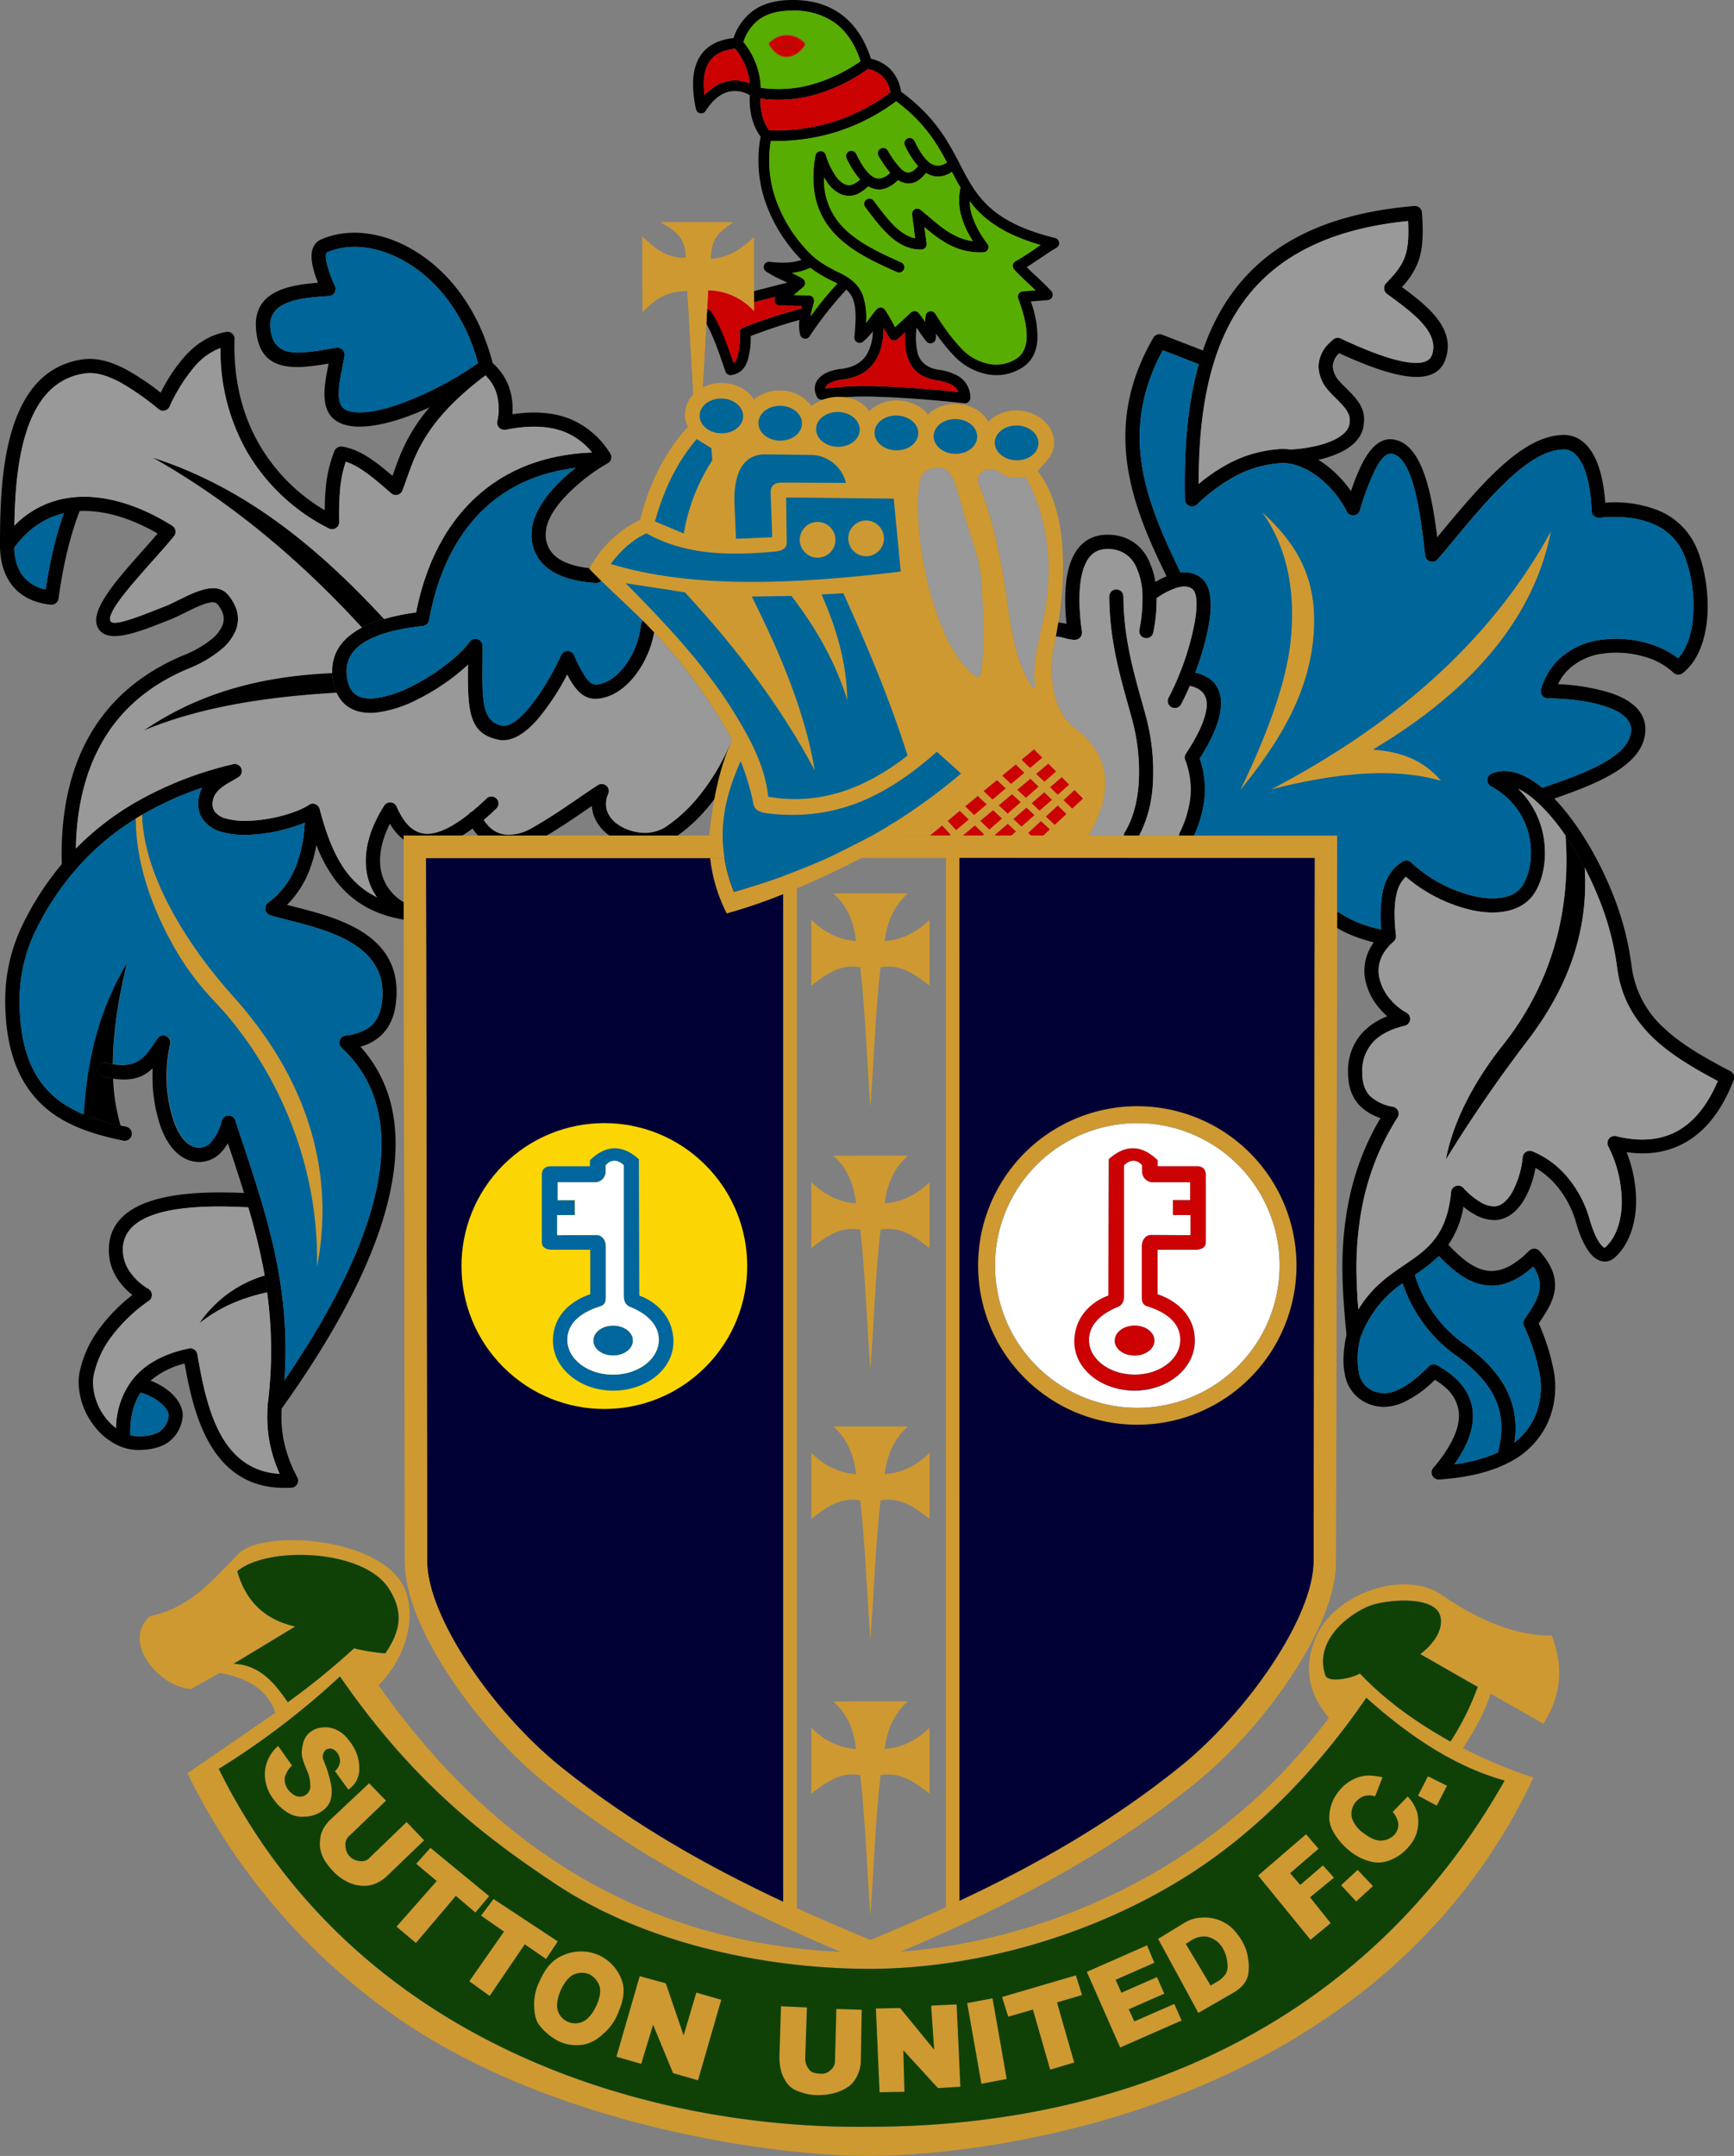
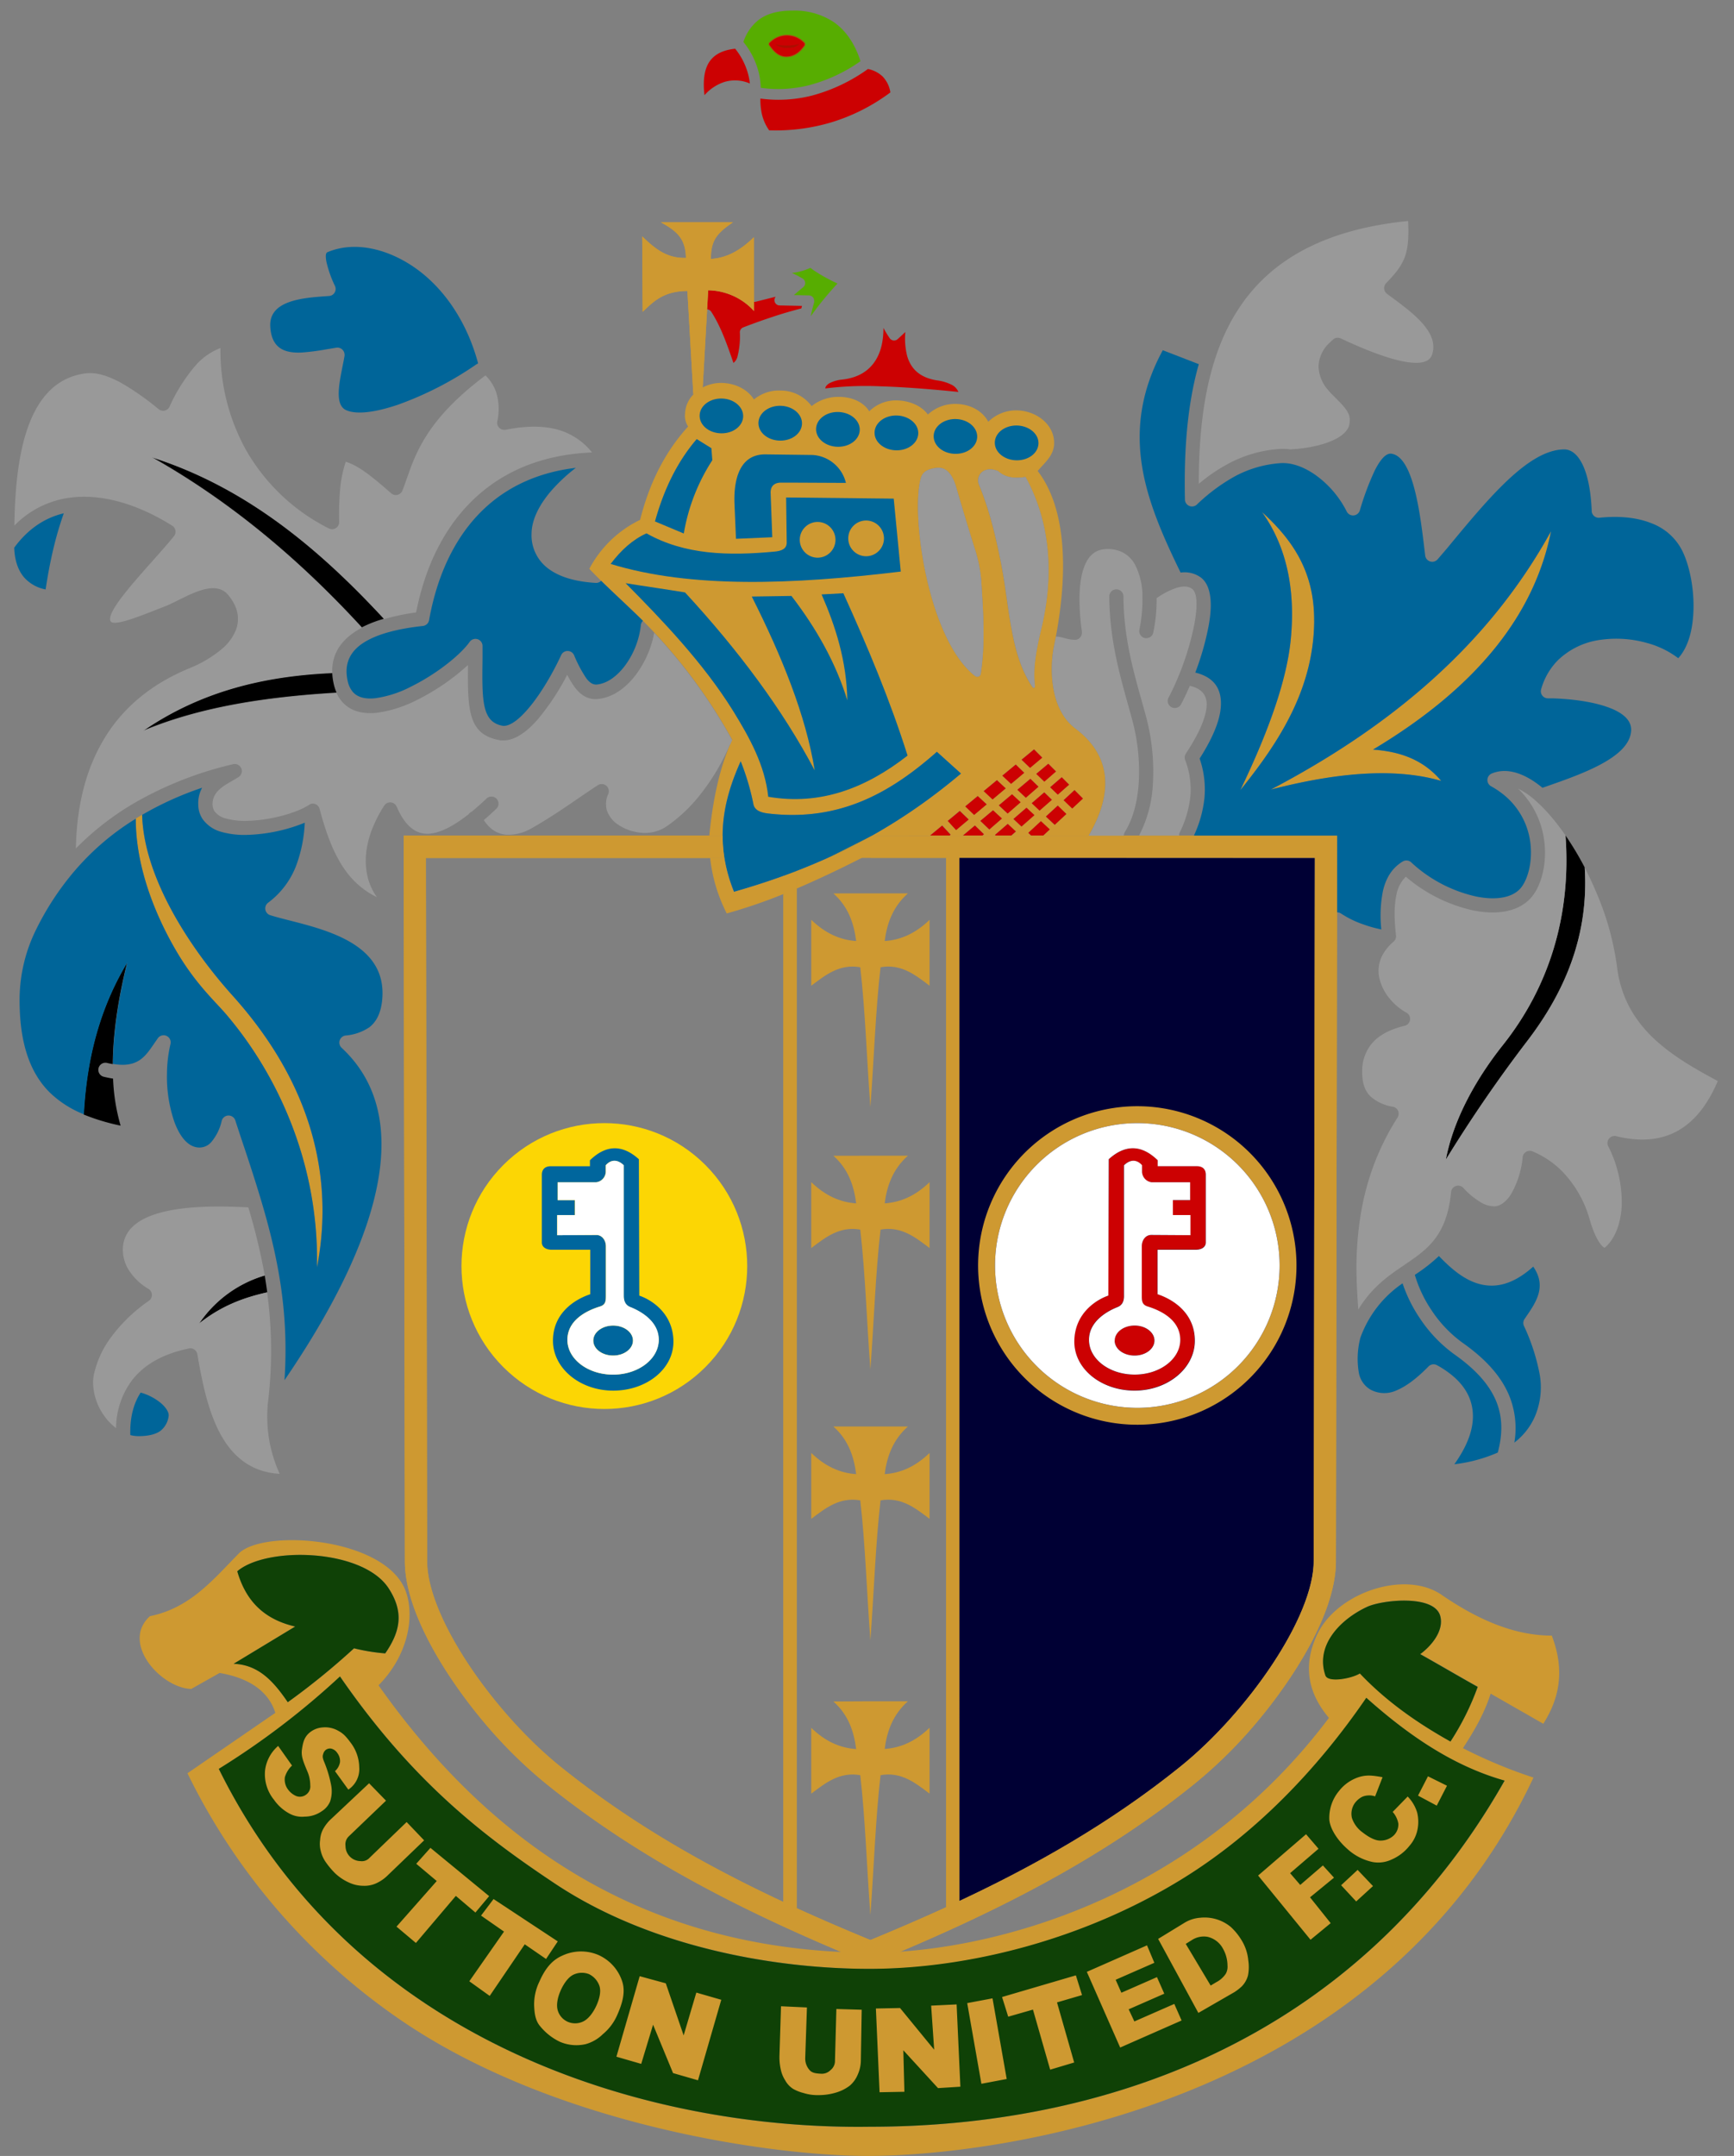
<svg xmlns="http://www.w3.org/2000/svg" viewBox="0 0 563.26 700">
  <rect x="0" y="0" width="563.26" height="700" fill="#808080" stroke="none" />
  <defs>
    <style>.cls-1{fill:#ce9931}.cls-1,.cls-10,.cls-11,.cls-14,.cls-15,.cls-2,.cls-3,.cls-4,.cls-5,.cls-6,.cls-8,.cls-9{fill-rule:evenodd}.cls-2{fill:#000034}.cls-4{fill:#006698}.cls-5{fill:#cd9932}.cls-6{fill:#999}.cls-8{fill:#00669d}.cls-9{fill:#fff}.cls-10{fill:#cc0102}.cls-11{fill:#57ad01}.cls-14{fill:#006599}.cls-15{fill:#0f4106}</style>
  </defs>
  <g id="Layer_2" data-name="Layer 2">
    <g id="Layer_1-2" data-name="Layer 1">
      <path d="M273.46 633.78c-67.34-3.12-115.24-36.66-150.5-86.58 9.55-9.66 11.7-22 9-30.08-5.8-17.73-45.33-20.83-54.11-13-8.37 8.41-15.8 17.91-29.15 20.63-9.59 8.72 3.63 23.35 13.43 23.62l9.22-5.19c10.08 1.73 16 6.3 18.09 12.95l-28.55 19.62a207.14 207.14 0 0 0 68.31 79.47C179.17 689.9 250.57 700 281.87 700c40.42 0 165.8-15.4 216.25-122.85a158 158 0 0 1-22.91-9.55c3.57-5.47 6.91-11.12 9-17.7l17.1 9.78c5.13-8.07 7.15-17.15 2.76-28.62-12.16 0-23.86-5.15-35.33-12.92-11.78-8.64-34-1.3-40.68 12.16-4.9 10-3.42 19.18 3.62 27.47-42.49 56.49-103.12 73.43-139.29 75.9-2.85.17-5.06 1.56-7.39 2.52l-2.32 1.26-2.48-1.06c-2.24-.92-3.94-2.5-6.78-2.61Zm-163-89.46C134 578.46 157 596.1 180.24 611.56c30.94 20.61 71.37 27.66 102.52 27.72s68.78-9.17 101.25-29.17c23.75-14.63 43.9-35.55 59.84-58.84 13.58 12.1 28.08 22.13 44.92 26.89-48.93 86.27-133.09 112.34-206 112.38-70.56 1.08-167.07-25.84-211.67-116.19a254.6 254.6 0 0 0 39.36-30Zm4.54-9.14a233 233 0 0 1-21.52 17.5c-4.39-6.44-9.25-12.17-17.57-12.47l20-12.1c-10.06-2.33-16-8.22-18.81-17.94 9.54-8.16 40.69-7.37 49.12 5.46 5.06 7.72 3.92 14-1.06 21.2a63 63 0 0 1-10.16-1.65m356.19 30.27c-11-6.15-21.09-13.28-29.41-22.15-2.59 1.61-10.34 3.13-11.2.63-3.33-9.65 4.67-18.09 13.45-22.21 4.78-2.25 22.05-4.15 23.87 3 1.24 4.88-3.1 9.8-6.52 12.31 6.15 3.44 12.52 7.2 18.67 10.63a86.2 86.2 0 0 1-8.89 17.79Z" class="cls-1" />
-       <path d="M182 573.57c23.14 18.65 48 32.58 72.49 44v-339H138.35l.39 228c-.23 18.28 21.55 49.51 43.26 67" class="cls-2" />
-       <path d="M343.36 206.7a2.29 2.29 0 0 1-2.28-2.31 2.31 2.31 0 0 1 2.32-2.29 12.3 12.3 0 0 1 3.05.5 80 80 0 0 1-.45-7.35c0-4.86.49-9.69 2.09-13.5 1.78-4.24 4.79-7.27 9.62-8a13 13 0 0 1 1.87-.13 17.5 17.5 0 0 1 3.56.32 13.94 13.94 0 0 1 9.79 7.58 24.4 24.4 0 0 1 2.36 7.46 27 27 0 0 1 3.65-1.86c-5.62-11.47-10.69-23-12.59-35.29-2.06-13.24-.39-27.12 8.29-42.17a2.31 2.31 0 0 1 2.83-1l13.28 5.14a71.7 71.7 0 0 1 7.43-15.62c11-17.14 29.92-28.68 61.22-31.29a2.32 2.32 0 0 1 2.49 2.12v.08c.56 7.31.19 12-1.17 15.79a24.6 24.6 0 0 1-5.34 8.31c8.23 6.11 17.68 13.43 14.13 23.52-1.81 5.16-6.81 6.47-13.8 5.25-5.71-1-12.89-3.7-20.72-7.29a6.28 6.28 0 0 0-2.08 4.24 7.73 7.73 0 0 0 2.2 4.9c.31.37.63.73 1 1.08l1.07 1.07c3.32 3.29 6.41 6.37 5.85 11.25-.18 4.34-3.11 7.37-7.15 9.44a33.3 33.3 0 0 1-7.66 2.64c.62.37 1.22.77 1.82 1.19a37.2 37.2 0 0 1 8.81 9 67 67 0 0 1 3.64-9c2.53-4.91 5.78-8.42 10.11-7.79 9.73 1.4 12.62 18.79 14.25 31.76 14.18-17.15 27.55-33.12 41.1-33.23 4.12 0 7.56 2.34 10 7.07 1.81 3.56 3 8.55 3.5 14.94a38.4 38.4 0 0 1 16.92 2.39 22.9 22.9 0 0 1 12.18 11.1c2.88 5.82 4.71 15.32 4 24-.62 7.17-3 13.89-7.94 17.82a2.32 2.32 0 0 1-3.06-.17 22.65 22.65 0 0 0-9.66-5.22 31.9 31.9 0 0 0-13.27-.93 19.85 19.85 0 0 0-11.27 5.29 16.2 16.2 0 0 0-3.24 4.65 66 66 0 0 1 17.15 2.86c6.47 2.2 11.27 5.89 11.21 11.88v.22c-.35 11.54-16.23 17.49-29.58 22.16.64.66 1.27 1.35 1.9 2.07 6.13 7 12 16.67 16.35 27.12a95.2 95.2 0 0 1 6.81 24.83 32.58 32.58 0 0 0 10.82 20.72c5.85 5.44 13.48 9.67 21.34 13.8a2.31 2.31 0 0 1 1 3c-3.62 9.26-8.71 16.14-15.46 20-5.41 3.14-11.81 4.34-19.28 3.27a43 43 0 0 1 3.06 17.21c-.31 7.49-3 13.57-6.89 17a5.2 5.2 0 0 1-2 1.12 4.62 4.62 0 0 1-3.32-.31 7.5 7.5 0 0 1-2.45-1.93c-1.86-2.13-3.55-5.8-4.79-10.15a32.2 32.2 0 0 0-6.16-11.83 26.1 26.1 0 0 0-7.05-6 31.3 31.3 0 0 1-3.95 10.77c-2.44 3.85-5.63 6.06-9.21 6.17a13.2 13.2 0 0 1-6.88-2 23.7 23.7 0 0 1-3.36-2.33 30.4 30.4 0 0 1-4.9 12.35c3.65 3.85 7.37 7.09 11.34 8.15 4.21 1.12 9-.27 14.91-6.21a2.31 2.31 0 0 1 3.26 0l.09.09c8.79 9.77 4.43 16.67-.25 23.5a67.8 67.8 0 0 1 4.87 15.38 28.53 28.53 0 0 1-2 17 27.3 27.3 0 0 1-13 13l-.23.12-.77.37c-6 2.82-13.28 4.27-21.18 4.82a2.31 2.31 0 0 1-1.85-3.87 46.4 46.4 0 0 0 5.52-7.79c2.06-3.74 3-7.2 2.68-10.31a12.5 12.5 0 0 0-4.76-8.26 25 25 0 0 0-3-2.16 35.7 35.7 0 0 1-10.54 7.48c-4.29 1.79-8.52 1.86-12.67-.47a12.4 12.4 0 0 1-6-8.62c-.8-3.62-.58-8.06.5-13-.66-6.84-1.2-13.15-1.31-19.48a111.3 111.3 0 0 1 1.32-19.9 89 89 0 0 1 4.45-17.2 85 85 0 0 1 6.6-13.8 16.3 16.3 0 0 1-6.46-3.73c-2.55-2.5-4.1-6-4.1-11.08a18.3 18.3 0 0 1 4.5-12.7 21.5 21.5 0 0 1 8.25-5.51 24 24 0 0 1-2.37-2.39 20.66 20.66 0 0 1-4.69-9 15.32 15.32 0 0 1 1.5-10.75 17 17 0 0 1 1.18-1.88 49 49 0 0 1-5.06-1.51 36 36 0 0 1-8.21-4 2.31 2.31 0 1 1 2.63-3.79 31.8 31.8 0 0 0 7.13 3.48 41 41 0 0 0 5.91 1.65 40.9 40.9 0 0 1 .54-12.54c1-4.35 3.11-7.54 6.42-9.52a2.32 2.32 0 0 1 2.76.29c.59.56 1.23 1.12 1.91 1.69a45.6 45.6 0 0 0 19.07 9.37c6 1.24 11.43.65 14.35-2.46a5 5 0 0 0 .31-.36 9.6 9.6 0 0 0 1-1.52c1.77-3.2 2.72-8.18 2-13.46a23.77 23.77 0 0 0-8.44-15.08 27.6 27.6 0 0 0-4.26-2.89 2.3 2.3 0 0 1 .23-4.15 10.8 10.8 0 0 1 2.82-.74c4.26-.5 9 1.55 13.64 5.39l.81-.29c12.3-4.28 27.72-9.66 28-18.46v-.11c0-3.52-3.42-5.91-8.09-7.49-5.34-1.82-12.11-2.54-17.61-2.7h-1.36a2.29 2.29 0 0 1-2.28-2.32 2.1 2.1 0 0 1 .09-.61 21.6 21.6 0 0 1 5.47-9.46 24.5 24.5 0 0 1 13.85-6.61 36.4 36.4 0 0 1 15.22 1.07 29.2 29.2 0 0 1 10 4.9c2.9-3.17 4.37-8 4.81-13.28.68-7.87-.94-16.41-3.49-21.57a18.34 18.34 0 0 0-9.8-8.88c-4.58-1.89-10.35-2.57-17.11-1.88a2.3 2.3 0 0 1-2.52-2.06v-.17c-.28-6.82-1.4-12-3.15-15.39-1.55-3-3.55-4.58-5.81-4.56-11.56.09-24.43 15.66-38.1 32.2l-2.94 3.45a2.31 2.31 0 0 1-4.05-1.2l-.23-1.9c-1.4-11.72-3.62-30.15-10.73-31.18-1.86-.26-3.7 2.09-5.37 5.34a89 89 0 0 0-4.9 13.08 2.31 2.31 0 0 1-2.89 1.52 2.34 2.34 0 0 1-1.44-1.31 32.6 32.6 0 0 0-10-11.66c-3.72-2.64-7.8-4.18-11.59-3.89a36.5 36.5 0 0 0-14.82 4.35 58.9 58.9 0 0 0-12.2 9.09 2.31 2.31 0 0 1-3.88-1.77c-.34-15.79.77-30.68 4.51-43.82l-11.7-4.53c-7.24 13.35-8.6 25.68-6.77 37.45s7 23.35 12.56 34.75a9 9 0 0 1 6.44 1.5c3.55 2.52 4 8.68 2.65 15.87a89.4 89.4 0 0 1-4.32 15.09c7.23 1.73 9 6.64 8.19 12.42-.74 5.2-3.9 11.07-6.74 15.49a30.8 30.8 0 0 1 1.57 12.77 39.2 39.2 0 0 1-3.88 13.23 2.3 2.3 0 1 1-4.17-1.95 34.7 34.7 0 0 0 3.46-11.7 26.5 26.5 0 0 0-1.7-11.86 2.32 2.32 0 0 1 .24-2.07c2.72-4.1 6-9.81 6.66-14.56.49-3.46-.69-6.4-5.38-7.42-.92 2.13-1.85 4.11-2.77 5.84a2.31 2.31 0 1 1-4.08-2.15c1.08-2 2.19-4.44 3.25-7 0-.06.05-.12.08-.19a88.3 88.3 0 0 0 5-16.75c1-5.52 1-10-.79-11.3-1.38-1-3.28-.87-5.32-.21a25.7 25.7 0 0 0-6.18 3.25v.4a52 52 0 0 1-1.09 10.76 2.3 2.3 0 1 1-4.51-.92 48.6 48.6 0 0 0 1-9.8v-1.66a22.8 22.8 0 0 0-2.23-9.28 9.47 9.47 0 0 0-6.63-5.21 12 12 0 0 0-2.61-.24 9 9 0 0 0-1.25.1c-3 .42-4.85 2.38-6 5.16-1.34 3.19-1.78 7.39-1.74 11.69a76.5 76.5 0 0 0 .8 9.91v.34a2.3 2.3 0 0 1-2.32 2.29 13.4 13.4 0 0 1-3.43-.6 11.4 11.4 0 0 0-2.32-.45Zm109 99.35-.13.12a14.9 14.9 0 0 0-3.07 3.86 10.84 10.84 0 0 0-1.05 7.59 16.2 16.2 0 0 0 3.66 7 18.6 18.6 0 0 0 5.11 4.16 2.3 2.3 0 0 1-.55 4.26c-4.75 1.15-8.23 3-10.49 5.55a13.9 13.9 0 0 0-3.33 9.63c0 3.67 1 6.13 2.73 7.8a14.43 14.43 0 0 0 7.27 3.32 2.2 2.2 0 0 1 .77.31 2.31 2.31 0 0 1 .71 3.18 82 82 0 0 0-7.82 15.7 85.5 85.5 0 0 0-4.23 16.31 108 108 0 0 0-1.29 19.16c.07 3.66.28 7.35.58 11.17 4.2-6.93 9.35-10.67 14.29-14l.24-.17.65-.44c7.11-4.84 13.58-9.24 14.95-23.52a2.24 2.24 0 0 1 .73-1.47 2.28 2.28 0 0 1 3.24.12 24.4 24.4 0 0 0 5.61 4.64 8.84 8.84 0 0 0 4.49 1.36c1.94-.06 3.84-1.51 5.43-4a29.7 29.7 0 0 0 3.76-12 2.4 2.4 0 0 1 .14-.57 2.32 2.32 0 0 1 3-1.31 29.4 29.4 0 0 1 11.54 8.58 36.75 36.75 0 0 1 7.07 13.53c1.06 3.72 2.42 6.75 3.83 8.38a3.4 3.4 0 0 0 .92.8h.11a.8.8 0 0 0 .24-.16c3-2.63 5.07-7.51 5.32-13.68a40.14 40.14 0 0 0-4.41-19.11 2.3 2.3 0 0 1 2.62-3.24c8.16 2 14.87 1.22 20.29-1.92s9.57-8.64 12.71-15.99c-7.48-4-14.69-8.14-20.48-13.52-6.44-6-11-13.4-12.26-23.56a90.8 90.8 0 0 0-6.49-23.6c-4.16-10-9.74-19.25-15.55-25.84a49 49 0 0 0-4.16-4.23l-.23-.21a25 25 0 0 0-5.75-3.95 28.3 28.3 0 0 1 8.45 16.55c.91 6.3-.28 12.35-2.48 16.33a14 14 0 0 1-1.5 2.24l-.51.58c-4.13 4.4-11.1 5.36-18.64 3.81a50.25 50.25 0 0 1-21.08-10.33l-.69-.59a10.83 10.83 0 0 0-3 5.63c-.81 3.46-.83 8-.19 13.44a2.27 2.27 0 0 1-.78 2l-.37.33Zm15.07 101.76a54.4 54.4 0 0 1-7.83 6.11 41.5 41.5 0 0 0 5.49 11.58 40.4 40.4 0 0 0 9.91 10.41c7.89 5.54 12.87 11.29 15.36 17.54a27.94 27.94 0 0 1 1.55 14.94 21.65 21.65 0 0 0 6.51-8.1 24.14 24.14 0 0 0 1.66-14.38 66.4 66.4 0 0 0-5-15.3 2.31 2.31 0 0 1 .15-2.36l.35-.52c3.45-5 6.91-10.06 2.46-16.48-6.49 5.82-12.21 7.05-17.49 5.65-4.87-1.3-9.11-4.86-13.16-9.09Zm-11.81 8.87a36.17 36.17 0 0 0-13.7 17.65 26.9 26.9 0 0 0-.53 11.24 8 8 0 0 0 3.72 5.57 9.43 9.43 0 0 0 8.64.25c3.3-1.38 6.73-4.11 10.23-7.65a2.31 2.31 0 0 1 2.82-.48 30.8 30.8 0 0 1 5.23 3.56c3.87 3.3 5.92 7.1 6.35 11.29s-.71 8.44-3.21 13a44 44 0 0 1-2.73 4.31 49.3 49.3 0 0 0 14.11-3.8c1.61-6 1.57-11.42-.44-16.46-2.16-5.39-6.61-10.47-13.75-15.48a45.4 45.4 0 0 1-11.1-11.62 46.8 46.8 0 0 1-5.64-11.38m-40.23-270.84a16.8 16.8 0 0 1 3.68.12c4.32-.19 10.37-1.12 14.67-3.32 2.66-1.36 4.58-3.19 4.65-5.58a2 2 0 0 1 0-.21c.35-2.71-2-5-4.52-7.54l-1.1-1.1q-.69-.69-1.23-1.35a12.08 12.08 0 0 1-3.26-7.92 10.83 10.83 0 0 1 3.65-7.66c.33-.32.67-.64 1-.94a2.31 2.31 0 0 1 2.56-.41c8 3.75 15.37 6.61 20.94 7.58 4.62.8 7.8.29 8.69-2.23 2.51-7.15-6-13.48-13.16-18.76l-1.45-1.08-.21-.18a2.31 2.31 0 0 1-.08-3.26c3-3.12 5-5.5 6.1-8.58 1-2.77 1.33-6.28 1.05-11.62-28.27 2.83-45.42 13.43-55.38 29-9.6 15-12.68 34.61-12.65 56.37a55.7 55.7 0 0 1 9.35-6.41 41 41 0 0 1 16.65-4.89Zm-55.08 47.86c.06 13.58 3.18 24.71 6.09 35.14.4 1.43.8 2.84 1.35 4.9a64 64 0 0 1 2.12 20.62c-.41 5.88-1.79 11.45-4.48 15.77a2.31 2.31 0 1 0 3.92 2.44c3.11-5 4.71-11.31 5.16-17.91a68.8 68.8 0 0 0-2.26-22.11c-.32-1.2-.84-3.06-1.37-4.94-2.84-10.15-5.87-21-5.93-33.92a2.3 2.3 0 1 0-4.6 0ZM158 259.21a2.3 2.3 0 1 1 3.16 3.34q-2 1.93-4 3.61c2.14 3.35 4.82 4.57 7.34 4.76a14.65 14.65 0 0 0 7.28-1.61c.27-.13.51-.26.71-.37 5.92-3.36 10.59-6.56 15.09-9.65 2.17-1.48 4.29-2.93 6.64-4.46a2.31 2.31 0 0 1 3.37 2.84 7.7 7.7 0 0 0-.43 5.43 9 9 0 0 0 3.49 4.46 15.34 15.34 0 0 0 6.27 2.53 12.92 12.92 0 0 0 9.1-1.54 49.3 49.3 0 0 0 11.59-10.86 70.7 70.7 0 0 0 9.3-15.59 2.3 2.3 0 0 1 4.22 1.82 75.5 75.5 0 0 1-9.91 16.63 54 54 0 0 1-12.71 11.88 17.56 17.56 0 0 1-12.35 2.21 20.06 20.06 0 0 1-8.18-3.33 13.55 13.55 0 0 1-5.2-6.81 11.5 11.5 0 0 1-.53-2.81l-2.07 1.41c-4.56 3.13-9.29 6.37-15.42 9.84-.28.16-.59.33-.94.5a19.24 19.24 0 0 1-9.66 2.08 13.65 13.65 0 0 1-10.63-6.52c-4.54 3.35-8.83 5.5-12.79 6-5.61.78-10.4-1.42-14.1-7.53-.24.47-.46.94-.67 1.4-2.15 4.76-3 9.47-2.24 13.64a15.23 15.23 0 0 0 7.21 10.3 23 23 0 0 0 3 1.63 2.31 2.31 0 0 1-1.38 4.37c-10.94-1.5-18.14-6.1-23.2-12.51a46.2 46.2 0 0 1-6.59-11.95 44 44 0 0 1-2.21 8.05 32 32 0 0 1-7.34 11.4l2.11.54c14.39 3.66 35.54 9 33.34 30.73-.61 6-2.88 9.65-5.92 12a16.8 16.8 0 0 1-5.66 2.78c14.54 16.19 13.5 38 6.22 59.49-7.49 22.08-21.6 43.71-31.82 58a40.6 40.6 0 0 0 .59 9.95 43.7 43.7 0 0 0 4.48 12.36 2.3 2.3 0 0 1-2 3.38c-13.44.76-21.49-5.62-26.59-14.54-4.45-7.79-6.53-17.44-8-25.76a26.7 26.7 0 0 0-11.08 5.55 21.3 21.3 0 0 1 6.42 3.77c3.09 2.7 4.46 5.95 3.94 8.57a11.55 11.55 0 0 1-4.58 7.64c-2.32 1.64-5.45 2.47-9.58 2.52a15.4 15.4 0 0 1-3-.26 16 16 0 0 1-2.78-.8l-.27-.11a21 21 0 0 1-8.72-7 23.77 23.77 0 0 1-4.78-13.5 18 18 0 0 1 .3-3.53 36.16 36.16 0 0 1 6.64-14.46 55 55 0 0 1 10.53-10.66A22.1 22.1 0 0 1 38 415a17 17 0 0 1-2.64-9.56c.38-17.16 24.45-18.56 39.33-18.23 1.72 0 3.25.09 4.6.15-1.51-4.86-3.11-9.7-4.73-14.59l-.56-1.56a15 15 0 0 1-1.9 2.62 9.73 9.73 0 0 1-7.46 3.45 11.2 11.2 0 0 1-2.35-.3c-4.6-1.14-7.91-5.31-10-10.85a50 50 0 0 1-2.74-17.61v-1.64c-3.12 3.07-7.42 4.75-15.79 2.76a2.31 2.31 0 1 1 1.06-4.49c9.3 2.21 11.94-1.63 14.94-6 .49-.71 1-1.44 1.38-2a2.3 2.3 0 0 1 4.1 1.91 43.3 43.3 0 0 0-1.13 9.49 45 45 0 0 0 2.46 15.92c1.57 4.18 3.84 7.28 6.77 8a5.09 5.09 0 0 0 5.3-1.77A16.1 16.1 0 0 0 72 364a2.3 2.3 0 0 1 4.44-.2c1.2 3.67 1.83 5.58 2.47 7.49 2 5.94 3.91 11.8 5.69 17.72l.06.2c5.4 18 9.28 36.45 7.75 58.93 9.34-13.68 20.35-31.83 26.58-50.19 7.22-21.28 8-42.85-8-57.73a2.31 2.31 0 0 1 1.26-4 16.1 16.1 0 0 0 7.78-2.73c2.1-1.63 3.69-4.32 4.14-8.81C125.9 307 107 302.17 94.22 298.9c-2.35-.6-4.51-1.15-6.44-1.75a2.27 2.27 0 0 1-1.16-.83 2.3 2.3 0 0 1 .47-3.22 27 27 0 0 0 9.2-12.27A45.8 45.8 0 0 0 99 267.12a53.9 53.9 0 0 1-18.58 3.95 27.7 27.7 0 0 1-8.36-.93 11 11 0 0 1-6.26-4.22 8.57 8.57 0 0 1-1.4-4.69v-.07a10.54 10.54 0 0 1 1.26-5.41 105.3 105.3 0 0 0-19 8.53 84 84 0 0 0-22.47 18.56l-.07.08a91.6 91.6 0 0 0-12.75 19.65 51.5 51.5 0 0 0-5 21.14c-.19 15.43 3.66 25 9.89 31.12s15.09 9.06 24.71 11a2.3 2.3 0 0 1-.92 4.51c-10.38-2.12-20-5.3-27-12.25S1.5 340.52 1.7 323.65a56.1 56.1 0 0 1 5.45-23 95 95 0 0 1 12.92-20.07c-.44-15.61 2.25-30 9.1-41.9 6.36-11.08 16.26-20 30.52-25.95a35.1 35.1 0 0 0 9.07-5.2 11.6 11.6 0 0 0 3.52-4.53 5.6 5.6 0 0 0-.08-4.31 10.1 10.1 0 0 0-1.62-2.58c-1.41-1.68-6.35.77-10.59 2.87-1.6.79-3.12 1.55-4.46 2.08l-1.42.56c-9.68 3.83-20 7.92-22.53 1.69-2.21-5.44 6.53-15.27 14.61-24.35 1.77-2 3.51-3.95 5-5.74-7.81-4.53-16.78-7.68-25.33-7.29a108 108 0 0 0-4.11 13.5c-1.19 5-2.05 10-2.73 14.89a2.31 2.31 0 0 1-2.6 2c-5.39-.56-9.39-2.64-12.13-5.85-2.86-3.4-4.24-7.96-4.29-13.23v-.31c0-10.2.21-24 3.49-35.83 3.45-12.42 10.24-22.6 23.51-24.43 4.58-.62 9.36.84 14.13 3.39a80 80 0 0 1 11.07 7.45 54.5 54.5 0 0 1 8-12c3.75-4.06 8.09-6.83 13.3-7.74a2.31 2.31 0 0 1 2.67 1.88 2.7 2.7 0 0 1 0 .64C75.8 124 79 135.16 84.05 144a59.4 59.4 0 0 0 21.44 21.67c0-2.51.11-5 .36-7.56a41.8 41.8 0 0 1 2.8-11.69 2.32 2.32 0 0 1 2.44-1.41c5.71.78 11.08 4.93 16.41 9.51l.25-.72c2.14-6.08 4.65-13.18 11.78-21.55-3 1.37-5.93 2.56-8.74 3.52-8.31 2.82-15.66 3.67-20.22 1.61-7-3.16-5.36-11.63-3.86-19.17v-.17a76 76 0 0 1-8.24 1.07c-8 .45-14.7-1.61-15.33-12.76-.67-12 11-13.81 20.16-14.54a32.5 32.5 0 0 1-1.83-5.91c-.7-3.71-.14-6.88 3-8.23a25.3 25.3 0 0 1 3.83-1.29c8-2 17.5-.32 26.29 5s16.65 13.91 21.87 26a72 72 0 0 1 3.57 10.5 18.9 18.9 0 0 1 5.39 8 21 21 0 0 1 1 8.62c7.65-1.14 13.74-.47 18.7 1.51a27.76 27.76 0 0 1 13.07 11.2 2.3 2.3 0 0 1-.68 3.18h-.07a60.5 60.5 0 0 0-14.9 12c-3.4 3.94-5.23 7.69-5.27 10.82a9.06 9.06 0 0 0 3.73 7.85c2.91 2.14 7.33 3.3 12.75 3.62a2.3 2.3 0 0 1-.26 4.6c-6.29-.37-11.56-1.81-15.23-4.52a13.45 13.45 0 0 1-5.6-11.6c.07-4.24 2.28-9 6.38-13.77a55 55 0 0 1 8-7.47c-11.91 1.42-21.46 5.83-28.84 12.42-10 8.94-16.12 21.95-18.82 37a2.29 2.29 0 0 1-2 1.89c-7.49.81-14.53 2.42-19.23 5.41-4.22 2.69-6.49 6.63-5.23 12.36a8 8 0 0 0 1.72 3.69c1.6 1.8 4.2 2.34 7.29 2a36 36 0 0 0 11.63-3.79c8.1-4 15.89-10.14 19-14.5a2.29 2.29 0 0 1 3.2-.55 2.26 2.26 0 0 1 1 1.89v3.88c-.18 13.93-.27 20.86 6.67 22.05 2.3.13 5.1-2.08 7.87-5.24 4.58-5.22 8.77-12.86 11-17.73a2.3 2.3 0 0 1 4.19 0 42.3 42.3 0 0 0 4 7.55c1 1.32 2.07 2.08 3.34 2 3.37-.3 6.5-2.65 9-5.86a27.13 27.13 0 0 0 5.34-13.39 2.3 2.3 0 0 1 4.59.42 31.94 31.94 0 0 1-6.39 15.78c-3.2 4.14-7.42 7.19-12.2 7.63-3.15.28-5.45-1.17-7.43-3.76a26.6 26.6 0 0 1-2.49-4.1 79 79 0 0 1-9.59 14.51c-3.68 4.19-7.73 7.09-11.72 6.79a1.5 1.5 0 0 1-.3 0c-10.42-1.72-10.79-9.32-10.62-24.47a72 72 0 0 1-16.44 11.28 40.5 40.5 0 0 1-13.22 4.24c-4.52.46-8.48-.5-11.18-3.54a12.5 12.5 0 0 1-2.79-5.78c-1.76-8 1.4-13.48 7.27-17.22 5-3.19 12-5 19.51-5.92 3-15.32 9.52-28.61 20-37.94 9.24-8.26 21.52-13.38 37.15-14a22 22 0 0 0-8.86-6.64c-4.79-1.91-11-2.37-19.1-.75a2.3 2.3 0 0 1-1 0 2.3 2.3 0 0 1-1.83-2.7 18.3 18.3 0 0 0-.37-9.49 14.1 14.1 0 0 0-3.46-5.44c-18.68 14-22.49 24.79-25.53 33.41-.47 1.32-.91 2.59-1.4 3.84a2.2 2.2 0 0 1-.45.79 2.3 2.3 0 0 1-3.26.23l-.28-.25c-4.93-4.28-9.85-8.57-14.47-10a38.8 38.8 0 0 0-1.8 8.61 95 95 0 0 0-.33 11 2.31 2.31 0 0 1-3.33 2.07A64.1 64.1 0 0 1 80 146.27 66.6 66.6 0 0 1 71.61 113a20.5 20.5 0 0 0-8 5.57 54.6 54.6 0 0 0-8.54 13.49 2 2 0 0 1-.28.45 2.31 2.31 0 0 1-3.24.36A85 85 0 0 0 39 124.12c-4-2.12-7.84-3.36-11.34-2.88-11 1.51-16.73 10.32-19.72 21.09-2.51 9-3.13 19.45-3.28 28.34a30.7 30.7 0 0 1 19.71-9.25c10.82-.92 22.19 3.35 31.58 9.28l.22.16a2.3 2.3 0 0 1 .34 3.24c-2.07 2.54-4.44 5.21-6.88 7.94-7.16 8.05-14.9 16.77-13.77 19.55.78 2 8.94-1.25 16.56-4.27l1.42-.55c1.19-.47 2.61-1.18 4.11-1.92 5.73-2.84 12.4-6.15 16.15-1.7a15 15 0 0 1 2.36 3.77 10.12 10.12 0 0 1 .13 7.73 16 16 0 0 1-4.87 6.35 39.5 39.5 0 0 1-10.26 6c-13.25 5.47-22.46 13.75-28.28 24-5.68 9.9-8.3 21.65-8.53 34.49a90.8 90.8 0 0 1 19.68-15.16 116.9 116.9 0 0 1 31.12-12.14 2.31 2.31 0 0 1 2 4.14c-.69.43-1.39.84-2.11 1.25-3 1.73-6.35 3.64-6.3 7.6a4.2 4.2 0 0 0 .64 2.23 6.55 6.55 0 0 0 3.74 2.35 23.3 23.3 0 0 0 7 .75c7.4-.16 15.94-2.54 20-5.2a2.2 2.2 0 0 1 .58-.31 2.31 2.31 0 0 1 2.82 1.64c2.1 7.88 4.67 15.28 9.14 21a27 27 0 0 0 9.48 7.67 19.1 19.1 0 0 1-3.27-7.78c-.94-5.13 0-10.78 2.57-16.36a42 42 0 0 1 3-5.5 2.31 2.31 0 0 1 4.12.24c2.93 6.83 6.75 9.33 11.23 8.71 3.59-.49 7.69-2.75 12.18-6.3a2.2 2.2 0 0 1 .86-.74l.13-.06c1.54-1.26 3.12-2.67 4.74-4.21ZM20.72 166.65c-5.91 1.4-11.47 4.84-16.1 11.16.12 3.93 1.16 7.25 3.2 9.65a12.34 12.34 0 0 0 7 3.92c.65-4.33 1.44-8.67 2.47-13a112 112 0 0 1 3.43-11.72Zm134.14-48.43h.06l.2-.13.18-.13a66 66 0 0 0-3-8.7C147.45 98 140.13 90 132.25 85.3s-16-6.16-22.79-4.45a21 21 0 0 0-3.13 1.05c-.61.27-.59 1.53-.29 3.14a37 37 0 0 0 2.79 7.86 2.3 2.3 0 0 1-1.13 3 2.1 2.1 0 0 1-.8.2l-1 .07c-7.51.55-18.59 1.35-18.11 9.86.41 7.37 5 8.72 10.47 8.41a76 76 0 0 0 8-1.06l3-.49a2.31 2.31 0 0 1 2.63 1.94 2.5 2.5 0 0 1 0 .86c-.2 1.16-.42 2.23-.64 3.33-1.16 5.86-2.47 12.44 1.2 14.09 3.44 1.54 9.6.69 16.87-1.78a110 110 0 0 0 25.55-13.17ZM80.66 392c-1.74-.07-3.87-.17-6.11-.22-13.12-.29-34.35.7-34.64 13.72a12.47 12.47 0 0 0 2 7 19.2 19.2 0 0 0 6.34 6 2.3 2.3 0 0 1 .75 3.17 2.25 2.25 0 0 1-.63.67 52.2 52.2 0 0 0-12.08 11.55 31.6 31.6 0 0 0-5.83 12.58 13.7 13.7 0 0 0-.23 2.63 19.15 19.15 0 0 0 3.84 10.9 18.5 18.5 0 0 0 3.63 3.7 26.25 26.25 0 0 1 5.1-15.43 2.5 2.5 0 0 1 .2-.27c4.07-5.16 10.27-8.49 18.22-10.14l.22-.05a2.3 2.3 0 0 1 2.66 1.88c1.47 8.45 3.4 18.78 7.91 26.66 3.84 6.65 9.63 11.65 18.84 12.19a46 46 0 0 1-3.28-10.3 45.2 45.2 0 0 1-.63-11.63 2.2 2.2 0 0 1 0-.44c3.11-24.93-.66-44.89-6.33-64.17Zm-38.35 74c.22.05.45.11.68.15a10.5 10.5 0 0 0 2.08.19c3.17 0 5.45-.59 7-1.67a7.23 7.23 0 0 0 2.7-4.77c.21-1.07-.64-2.65-2.44-4.23a17.75 17.75 0 0 0-6.64-3.47c-2.36 3.54-3.54 8.12-3.38 13.8M238.26 12.38a18.1 18.1 0 0 1 6.51-9C248 1.11 252.2 0 257.51 0c5.43 0 10.69 1.17 15.2 4.28 4.31 3 7.89 7.67 10.2 14.8a12.9 12.9 0 0 1 6.31 3.39 13.2 13.2 0 0 1 3.48 7.31c10.53 7.69 14.87 15.43 18.61 22.58l.06.1.5 1c5.19 10 9.7 18.61 30.85 23.82a1.73 1.73 0 0 1 .45 3.18c-1.57.89-3.32 2.07-5.12 3.29-1.49 1-3 2-4.54 3 1 1 2.07 2 3.16 3 1.75 1.65 3.49 3.29 4.83 4.78a1.74 1.74 0 0 1-.13 2.45 1.77 1.77 0 0 1-1 .44c-1.33.14-3 .26-4.54.38l-1 .08A33.5 33.5 0 0 1 337 110c-.21 4.1-1.75 7.2-4.72 9.21a15.63 15.63 0 0 1-11.69 2.29 20.27 20.27 0 0 1-11.09-6.41 65 65 0 0 1-5-6.12l-.45-.62c0 .56 0 1.1-.08 1.6a1.72 1.72 0 0 1-3 .94 42 42 0 0 1-2.68-3.69l-.55-.8a22.6 22.6 0 0 0 .34 8.24c.79 2.71 2.72 4.75 6.75 5.42a17.6 17.6 0 0 1 6.35 2 8 8 0 0 1 4 7 1.2 1.2 0 0 1 0 .32 1.71 1.71 0 0 1-1.89 1.54c-10.25-1.08-19.42-1.81-27.21-2.05a95.5 95.5 0 0 0-18.73.86 1.75 1.75 0 0 1-2-.9 6.6 6.6 0 0 1-.65-2.13 4.8 4.8 0 0 1 .94-3.45 7.3 7.3 0 0 1 2.65-2.12 14.8 14.8 0 0 1 4.88-1.34c3.9-.42 6.69-2 8.36-4.65a15.36 15.36 0 0 0 2-7.55 25 25 0 0 1-3.16 3.34 1.73 1.73 0 0 1-2.83-1.57c.53-5.48.58-9.22-.35-11.91a8.1 8.1 0 0 0-2.26-3.42c-2.07 2.19-4 4.48-5.89 6.82a128 128 0 0 0-6 8.24 1.68 1.68 0 0 1-1 .82 1.72 1.72 0 0 1-2.12-1.22 13 13 0 0 1-.23-4.81c-2.39.64-4.78 1.36-7.17 2.14-2.87.93-5.75 2-8.67 3.06a26.3 26.3 0 0 1-1 8c-.94 2.7-2.58 4.28-5.3 4.7a1.72 1.72 0 0 1-1.9-1.18l-.4-1.14c-2.1-6.13-4.07-11.85-7-16.37a1.73 1.73 0 1 1 2.9-1.88c3.1 4.77 5.1 10.49 7.21 16.61a3.8 3.8 0 0 0 1.14-1.82 26.4 26.4 0 0 0 .84-7.92 1.72 1.72 0 0 1 1.11-1.75 196 196 0 0 1 9.93-3.54c3-1 5.94-1.84 8.93-2.61.07-.27.13-.55.2-.82l-7.19-.15a1.69 1.69 0 0 1-1.35-.6 1.73 1.73 0 0 1 0-2.23L245.35 98a1.73 1.73 0 0 1-.85-3.36l11.3-2.89-1.22-.56a38 38 0 0 1-5.67-3A1.73 1.73 0 0 1 250 85a31.4 31.4 0 0 0 6.47.2 17 17 0 0 0 3.88-.82c-.48-.49-1-1-1.46-1.56a50.25 50.25 0 0 1-10.76-18.77 41.7 41.7 0 0 1-1.06-19.66 18.6 18.6 0 0 1-2.95-6.53 26.2 26.2 0 0 1-.56-6.95 9.27 9.27 0 0 0-7.19-1.05c-2.54.74-5 2.76-7.15 6.14a1.73 1.73 0 0 1-2.39.53 1.75 1.75 0 0 1-.77-1.15c-1.26-6-1.37-11.44.5-15.54 1.86-4.08 5.51-6.79 11.67-7.48Zm8.5-6.16a14.8 14.8 0 0 0-5.27 7.41 25.6 25.6 0 0 1 4.1 7.13 23.4 23.4 0 0 1 1.53 7.75 40.8 40.8 0 0 0 15.91-.9 52 52 0 0 0 16.49-7.74c-2-6.19-5.12-10.24-8.77-12.75a23 23 0 0 0-13.26-3.67c-4.55 0-8.07.91-10.72 2.77Zm40 18.67a9.7 9.7 0 0 0-4.82-2.49 55.7 55.7 0 0 1-18.06 8.6A44.1 44.1 0 0 1 247 32a21.9 21.9 0 0 0 .5 5.12 15.1 15.1 0 0 0 2.33 5.21A63.7 63.7 0 0 0 270 39.74 62.3 62.3 0 0 0 289.23 30a9.64 9.64 0 0 0-2.47-5.11m20.85 27.85c-3.37-6.35-7.51-13.15-16.5-19.84A65.9 65.9 0 0 1 271 43.06a67.2 67.2 0 0 1-20.61 2.73 38.25 38.25 0 0 0 1.09 17.3 46.7 46.7 0 0 0 10 17.46 27.4 27.4 0 0 0 4.89 4.45 48 48 0 0 0 6.36 3.56c4.17 2 6.53 4.33 7.72 7.79a23 23 0 0 1 .87 8.48q.65-.82 1.26-1.65c.73-1 1.43-1.89 2.16-2.74a1.7 1.7 0 0 1 .31-.28 1.73 1.73 0 0 1 2.41.41 40 40 0 0 1 2.3 3.81c.34.61.68 1.23 1 1.82l.93-.85c1.36-1.25 2.79-2.55 4.18-3.87a.6.6 0 0 0 .08-.08 1.74 1.74 0 0 1 2.44.21 36 36 0 0 1 2.16 2.92c0-.64 0-1.27.08-1.83a1.75 1.75 0 0 1 .82-1.4 1.73 1.73 0 0 1 2.38.56c.92 1.47 2.08 3.27 3.43 5.14a62 62 0 0 0 4.7 5.79 16.82 16.82 0 0 0 9.18 5.35 12.15 12.15 0 0 0 9.12-1.76c2-1.36 3.05-3.56 3.21-6.52.18-3.39-.77-7.72-2.73-12.92a1.7 1.7 0 0 1-.1-.44 1.74 1.74 0 0 1 1.55-1.89c1.14-.1 2.22-.19 3.33-.27l.86-.07c-.68-.66-1.4-1.33-2.12-2-1.75-1.64-3.49-3.29-4.83-4.78a1.4 1.4 0 0 1-.23-.32 1.73 1.73 0 0 1 .68-2.35c2-1.09 4.11-2.53 6.2-3.93l1.92-1.33c-12.36-3.61-18.71-8.51-23-14.2a17 17 0 0 0 .92 5.11 31.1 31.1 0 0 0 4.77 8.61 1.72 1.72 0 0 1-1.25 2.83c-8.41.4-14-3.78-19.17-8.18l.73 5.34a2 2 0 0 1 0 .21 1.72 1.72 0 0 1-1.7 1.74c-7.82.11-12.87-6.62-17.92-13.35l-.24-.32a1.73 1.73 0 1 1 2.76-2.07l.24.32c4 5.35 8 10.71 13.13 11.78l-1-7.69a1.73 1.73 0 0 1 2.9-1.48c.8.67 1.38 1.17 2 1.68 4.31 3.72 8.79 7.59 14.86 8.42a30.8 30.8 0 0 1-3.32-6.74 19.26 19.26 0 0 1-.71-10.68c-1-1.64-1.87-3.33-2.78-5.07-3.22 2.1-6 1.8-8.41.36-2.95 3.66-5.76 4.09-8.5 2.64a6 6 0 0 1-.58-.34c-3.51 3.44-6.72 3.7-9.63 2.08l-.08-.05a12.8 12.8 0 0 1-2.8 2.13 6.74 6.74 0 0 1-6.29.33 11.33 11.33 0 0 1-4.4-4c-.3-.44-.59-.9-.86-1.37a22 22 0 0 0 5.75 15.72c4.74 5.17 11.95 8.62 19.4 11.9a1.73 1.73 0 0 1-1.4 3.16c-7.78-3.42-15.33-7.05-20.54-12.74s-8.08-13.6-6-25.15a1.73 1.73 0 0 1 3.36-.18 24.8 24.8 0 0 0 3.14 6.69 8 8 0 0 0 3 2.8 3.51 3.51 0 0 0 3.23-.22 8.5 8.5 0 0 0 1.76-1.31 29.5 29.5 0 0 1-4.37-6.84 1.72 1.72 0 0 1 3.1-1.51c1.42 2.9 3 5.47 4.72 6.92l.12.09a6 6 0 0 0 .84.57c1.49.83 3.26.6 5.38-1.38a39.5 39.5 0 0 1-3.77-5.46 1.72 1.72 0 1 1 3-1.77 28.8 28.8 0 0 0 4.27 5.87l.06.05.12.12a5.8 5.8 0 0 0 1.12.79c1.2.64 2.57.26 4.24-1.81a28 28 0 0 1-4.2-6.54 1.73 1.73 0 1 1 3.11-1.5c1 2 2.57 5.08 4.67 6.78 1.52 1.23 3.45 1.68 5.82.09Zm-13.49 55.06-.06.06c-.88.81-1.74 1.59-2.43 2.24a1.72 1.72 0 0 1-2.44-.1 1 1 0 0 1-.14-.17 34 34 0 0 1-2.05-3.36q0 6.47-2.55 10.52c-2.25 3.61-5.9 5.72-10.93 6.26a11.2 11.2 0 0 0-3.7 1 3.8 3.8 0 0 0-1.4 1.06 1.5 1.5 0 0 0-.3.81 108 108 0 0 1 18-.68c7.32.22 15.78.87 25.16 1.82a4.6 4.6 0 0 0-2-2.23 14.8 14.8 0 0 0-5.11-1.55c-5.63-.94-8.36-3.89-9.52-7.85a23 23 0 0 1-.6-7.83ZM272 92.07l-.83-.42a52 52 0 0 1-6.81-3.83c-.4-.28-.78-.56-1.15-.85a19.8 19.8 0 0 1-6 1.66 34 34 0 0 1 3.46 1.8 1.73 1.73 0 0 1 .58 2.38 1.8 1.8 0 0 1-.38.44l-1 .82a1 1 0 0 1-.18.15l-1.86 1.59 4.91.1a1.73 1.73 0 0 1 1.69 1.76 1.4 1.4 0 0 1-.06.41c-.41 1.52-.82 3.09-1.1 4.61q1.45-2 3-4c1.8-2.26 3.7-4.49 5.72-6.65Zm-28.46-65a20.3 20.3 0 0 0-1.19-5.07 22 22 0 0 0-3.54-6.18c-4.88.51-7.71 2.5-9.07 5.5-1.15 2.54-1.35 5.84-.9 9.6a14.6 14.6 0 0 1 6.6-4.32 12.14 12.14 0 0 1 8.14.51Z" class="cls-3" />
      <path d="m308.78 271-.33.27h4.34l3.89-3.27 2.93 2.82-.51.45h4.34l-.23-.21 4.14-3.58L330 270l-1.52 1.34H335l-1-.89 4.11-3.8 2.89 2.65-2.14 2h14.77c9.32-15.89 5.78-27.22-4.29-34.77-9-6.77-8.12-21.26-7-26.56 5.06-24.48 3.88-45.17-5.27-57.06 2.32-2.73 5.26-5 5.34-8.88.13-6.39-6-10.66-12-10.78a12.93 12.93 0 0 0-9.39 3.69c-2-3.74-6.08-5.7-10.47-5.79a12.94 12.94 0 0 0-9.14 3.44c-2.15-2.92-6.07-4.5-10.06-4.58a12.32 12.32 0 0 0-9 3.54c-1.41-2.44-4.94-4.74-10-4.69a13.85 13.85 0 0 0-8.71 3 12.49 12.49 0 0 0-10-5.05 12.72 12.72 0 0 0-8.74 2.9c-2.12-3.42-6.24-5.29-10.45-5.38a12.9 12.9 0 0 0-6.2 1.48 12.1 12.1 0 0 0-3 2.26 9.25 9.25 0 0 0-2.72 6.13 6.33 6.33 0 0 0 1 4.28c-7.81 8.54-12.74 18.92-15.6 30.31a36.67 36.67 0 0 0-16.5 15.9c4.91 5.16 10.4 10 15.71 15.19a172.7 172.7 0 0 1 30.68 40.28c-4.17 9.24-6.3 19.83-7.41 31.1h4.31c0-8.52 2.42-16.45 5.87-24.11a79 79 0 0 1 4.12 13.85c.4 2.3 2.74 2.89 5 3.15 23.17 2.67 39.67-6.85 54.62-20.05l7.83 7.06a186.5 186.5 0 0 1-28.9 20.15h18.81l4-3.33 2.75 3Zm5.88-4.94-4.09 3.43-2.71-3 3.91-3.24 2.89 2.78Zm5.85-4.92-4.08 3.43-2.89-2.77 4.06-3.36zm6.19-5.2-4.28 3.6-2.89-2.7 4.31-3.56 2.86 2.72Zm6-5.05-4.28 3.6-2.84-2.67 4.36-3.62zm-.87-4.25 4.05-3.35 2.67 2.68-4 3.33-2.76-2.66Zm4.77 4.6 3.92-3.29 2.5 2.51-3.8 3.31zm4.51 4.35 3.77-3.26 2.4 2.41-3.67 3.26-2.49-2.39Zm4.37 4.2 3.55-3.29 2.74 2.75-3.48 3.24zm-15-3.39 4.23-3.56 2.64 2.57-4.12 3.59-2.76-2.59Zm4.66 4.36 4.08-3.52 2.48 2.42-4 3.51zm-18.34-41.23c-15.23-11.79-21-52.05-17.71-64.17.53-2 1.93-3.06 5.15-3.44 3-.35 5 1.78 6.31 6.11q2.91 10 6 19.87a45.8 45.8 0 0 1 2.2 10.79c.65 10.39 1.35 20.12-.2 30.24a1.15 1.15 0 0 1-1.76.6Zm1.2-62.14c-1.21-2.92 1.5-6.36 6.17-4.45 1.9 1.7 4.43 2.64 8.93 1.92 8.21 14.88 9.26 32 5.16 49.17-1.64 6.84-2.81 12.93-2.1 18.62.11.61-.47 1-.81.39-7.3-10.75-7.35-25.94-10.22-40.35-1.35-6.79-3.41-16.4-7.13-25.3m6.43 104.09 4.29-3.6 2.79 2.6-4.22 3.67zm15.28 3.64 3.86-3.56 2.8 2.73-3.78 3.52zm-10.54.79 4.24-3.66 2.59 2.41-4.21 3.7zm-10.74.62 4.11-3.45 2.9 2.68-4.1 3.56Z" class="cls-1" />
      <path d="M210 173.17c12.39 7 26.67 7.34 41.63 5.92 2-.19 4-.75 3.92-3.06l-.19-14.51 34.95.38q1.14 11.83 2.29 23.68c-35.22 4.25-68.21 5.51-94.25-2.48 3.41-4.52 7.24-7.95 11.65-9.93" class="cls-4" />
      <path d="M265.59 169.47a5.8 5.8 0 1 0 5.8 5.8 5.81 5.81 0 0 0-5.8-5.8M281.34 169a5.8 5.8 0 1 0 5.8 5.8 5.82 5.82 0 0 0-5.8-5.8" class="cls-5" />
      <path d="M274.78 156.79a11.86 11.86 0 0 0-10.89-9.07l-15.18-.19c-8.91-.11-10.43 9-10.12 16.23l.48 11.18 11.79-.51-.53-14.3c-.09-2.44 1.35-3.44 3.44-3.43h2.77ZM226.32 142.56c-6.4 7.44-10.73 16.51-13.56 26.74l9.36 3.92a62.7 62.7 0 0 1 9.26-23.78l-.29-3.92ZM253.55 131.76c-3.9-.08-7.11 2.39-7.18 5.51s3 5.71 6.95 5.79 7.12-2.39 7.19-5.51-3.05-5.71-6.96-5.79M234.45 129.4c-3.91-.08-7.12 2.38-7.18 5.5s3 5.71 6.95 5.79 7.12-2.39 7.18-5.5-3.05-5.72-6.95-5.79M272.27 133.77c-3.9-.08-7.12 2.38-7.18 5.5s3.05 5.71 7 5.79 7.12-2.38 7.18-5.5-3.1-5.71-7-5.79M291.27 134.91c-3.9-.08-7.11 2.39-7.18 5.51s3.05 5.71 7 5.79 7.12-2.39 7.19-5.51-3.1-5.7-7.01-5.79M310.47 136.06c-3.91-.08-7.12 2.38-7.18 5.5s3 5.71 6.95 5.79 7.12-2.38 7.18-5.5-3.05-5.71-6.95-5.79M330.33 138.16c-3.9-.08-7.12 2.38-7.18 5.5s3.05 5.71 7 5.79 7.12-2.38 7.18-5.5-3.1-5.71-7-5.79" class="cls-4" />
      <path d="M299.09 155.36c.53-2 1.93-3.06 5.15-3.44 3-.35 5 1.78 6.31 6.11q2.91 10 6 19.87a45.8 45.8 0 0 1 2.2 10.79c.65 10.39 1.35 20.12-.2 30.24a1.15 1.15 0 0 1-1.76.6c-15.22-11.79-20.99-52.05-17.7-64.17M324.2 152.94c-4.67-1.91-7.38 1.53-6.17 4.45 3.72 8.9 5.78 18.51 7.13 25.3 2.87 14.41 2.92 29.6 10.22 40.35.34.59.92.22.81-.39-.71-5.69.46-11.78 2.1-18.62 4.1-17.13 3-34.29-5.16-49.17-4.5.72-7.03-.22-8.93-1.92" class="cls-6" />
      <path d="M138.35 278.52H254.5v339c-24.44-11.41-49.35-25.34-72.49-44-21.7-17.49-43.48-48.72-43.25-67l-.39-228Zm169 0v340.73c-8.3 3.8-16.53 7.32-24.6 10.65-7.86-3.24-15.87-6.67-23.95-10.35v-341h48.49Zm4.34 338.73V278.52h115.43l-.38 228c.23 18.29-21.55 49.52-43.26 67-22.92 18.48-47.6 32.33-71.83 43.68ZM282.74 271.3H131.12l.4 235.22c-.19 17.55 14.83 39.72 25.71 52.64a150 150 0 0 0 20.23 20c31 25 65.89 42.28 102.53 57.38l2.75 1.13 2.75-1.13C322.13 621.47 357 604.2 388 579.19a149.7 149.7 0 0 0 20.24-20c10.88-12.92 25.9-35.08 25.71-52.63l.39-235.22Z" class="cls-1" />
      <circle cx="196.31" cy="411.07" r="46.41" style="fill:#fcd604" transform="rotate(-45 196.31 411.066)" />
      <path d="M181.13 383.88h12.52a3.57 3.57 0 0 0 3.1-3.33v-2.21c1.78-2 3.92-1.84 5.83 0v42.22q-.09 3 2.1 3.84c2.94 1.16 9.27 4.4 9.27 10.64s-6.64 11.28-14.82 11.28-14.83-5.05-14.83-11.28 5.86-9.38 10.5-10.81c1.92-.58 2-1.77 2-3.56v-16c0-2-1.24-3.7-3.09-3.69l-12.73.08v-6.54h5.71v-4.86h-5.59v-5.79Zm26.53 36.79-.13-44.28c-5-4.54-10.38-5.05-15.9.34v1.93h-12.7c-1.84 0-2.91.94-2.92 2.77v22c0 1.53 1.43 2.35 3.26 2.35h12.46v14.44c-5.17 1.72-12.11 6.18-12.11 15.11s8.76 16.19 19.57 16.19 19.76-7.06 19.56-16.19-7.38-13.41-11.09-14.66" class="cls-8" />
      <path d="M199.17 430.39c-3.56 0-6.45 2.18-6.45 4.87s2.89 4.87 6.45 4.87 6.44-2.18 6.44-4.87-2.88-4.87-6.44-4.87" class="cls-8" />
      <path d="M202.62 420.55v-42.22c-1.91-1.85-4.05-2-5.83 0v2.21a3.57 3.57 0 0 1-3.1 3.33h-12.52v5.79h5.59v4.86H181v6.54l12.73-.08c1.85 0 3.09 1.73 3.09 3.69v16c0 1.79-.09 3-2 3.56-4.64 1.43-10.5 4.57-10.5 10.81s6.64 11.28 14.83 11.28S214 441.26 214 435s-6.33-9.48-9.27-10.64q-2.19-.88-2.1-3.84Zm-9.9 14.71c0-2.69 2.89-4.87 6.45-4.87s6.44 2.18 6.44 4.87-2.88 4.87-6.44 4.87-6.45-2.13-6.45-4.87" class="cls-9" />
      <path d="M240.6 247.19a79 79 0 0 1 4.11 13.81c.4 2.3 2.74 2.89 5 3.15 23.17 2.67 39.67-6.85 54.62-20.05l7.83 7.06c-21.24 17.91-43.94 29.91-73.72 38.39-6.44-15.88-3.64-29.49 2.16-42.36" class="cls-4" />
      <path d="M311.63 278.52v338.73c24.23-11.35 48.91-25.2 71.83-43.68 21.71-17.49 43.49-48.72 43.26-67l.38-228Z" class="cls-2" />
      <path d="M368.53 430.39c-3.55 0-6.45 2.18-6.45 4.87s2.9 4.87 6.45 4.87 6.44-2.19 6.44-4.87-2.89-4.87-6.44-4.87" class="cls-10" />
      <path d="M365.07 420.55v-42.22c1.91-1.85 4.05-2 5.83 0v2.21a3.57 3.57 0 0 0 3.1 3.33h12.52v5.79h-5.59v4.86h5.71v6.54l-12.7-.06c-1.85 0-3.09 1.73-3.09 3.69v16c0 1.79.09 3 2 3.56 4.64 1.43 10.5 4.57 10.5 10.81s-6.64 11.28-14.82 11.28-14.83-5.08-14.83-11.34 6.34-9.48 9.27-10.64c1.47-.59 2.16-1.87 2.1-3.84Zm-4.91-44.16-.16 44.28c-3.7 1.25-10.88 5.46-11.07 14.58s8.76 16.19 19.57 16.19 19.57-7.25 19.57-16.19-7-13.39-12.12-15.11V405.7h12.46c1.83 0 3.26-.82 3.26-2.35v-22c0-1.83-1.07-2.77-2.92-2.77h-12.7v-1.93c-5.51-5.31-10.87-4.8-15.89-.26" class="cls-10" />
      <path d="M323.22 410.88a46.22 46.22 0 1 1 46.22 46.22 46.22 46.22 0 0 1-46.22-46.22m46.22-51.71a51.71 51.71 0 1 0 51.7 51.71 51.71 51.71 0 0 0-51.7-51.71" class="cls-1" />
      <path d="M369.44 364.66a46.22 46.22 0 1 0 46.22 46.22 46.22 46.22 0 0 0-46.22-46.22m-9.41 56 .13-44.28c5-4.54 10.38-5.05 15.9.34v1.93h12.7c1.85 0 2.92.94 2.92 2.77v22c0 1.53-1.43 2.35-3.26 2.35H376v14.44c5.17 1.72 12.12 6.18 12.12 15.11s-8.77 16.19-19.57 16.19-19.76-7.06-19.57-16.19 7.35-13.4 11.02-14.65Z" class="cls-9" />
      <path d="M365.11 378.33v42.22c.06 2-.63 3.25-2.1 3.84-2.93 1.16-9.27 4.4-9.27 10.64s6.64 11.28 14.83 11.28 14.82-5.05 14.82-11.28-5.86-9.38-10.5-10.81c-1.92-.58-2-1.77-2-3.56v-16c0-2 1.24-3.7 3.09-3.69l12.73.08v-6.54H381v-4.86h5.59v-5.79h-12.52a3.57 3.57 0 0 1-3.1-3.33v-2.21c-1.78-2-3.92-1.84-5.83 0Zm-3 56.93c0-2.69 2.89-4.87 6.45-4.87s6.44 2.18 6.44 4.87-2.88 4.87-6.44 4.87-6.48-2.13-6.48-4.87Z" class="cls-9" />
      <path d="M282.8 290.07h12.12c-4.92 4.34-6.83 9.85-7.54 15.47 5.19-.34 10-2.47 14.58-6.88v21.39c-4.58-3.44-9.17-7.2-15.93-6-1.62 14-2.16 30.22-3.3 45.4-1.15-15.18-1.66-31.37-3.29-45.4-6.76-1.19-11.35 2.57-15.92 6v-21.41c4.55 4.41 9.4 6.56 14.59 6.9-.72-5.62-2.49-11.12-7.41-15.46ZM282.8 375.24h12.12c-4.92 4.35-6.83 9.85-7.54 15.47 5.19-.34 10-2.46 14.58-6.88v21.4c-4.58-3.45-9.17-7.2-15.93-6-1.62 14-2.16 30.23-3.3 45.41-1.15-15.18-1.66-31.37-3.29-45.41-6.76-1.18-11.35 2.57-15.92 6v-21.41c4.55 4.41 9.4 6.55 14.59 6.89-.72-5.62-2.49-11.11-7.41-15.46ZM282.8 463.16h12.12c-4.92 4.35-6.83 9.85-7.54 15.47 5.19-.34 10-2.46 14.58-6.88v21.4c-4.58-3.45-9.17-7.2-15.93-6-1.62 14-2.16 30.23-3.3 45.41-1.15-15.18-1.66-31.37-3.29-45.41-6.76-1.18-11.35 2.57-15.92 6v-21.41c4.55 4.41 9.4 6.55 14.59 6.89-.72-5.62-2.49-11.11-7.41-15.46ZM282.8 552.38h12.12c-4.92 4.35-6.83 9.85-7.54 15.47 5.19-.34 10-2.47 14.58-6.88v21.4c-4.58-3.45-9.17-7.2-15.93-6-1.62 14-2.16 30.22-3.3 45.41-1.15-15.19-1.66-31.37-3.29-45.41-6.76-1.18-11.35 2.57-15.92 6V561c4.55 4.42 9.4 6.56 14.59 6.9-.72-5.62-2.49-11.11-7.41-15.46Z" class="cls-1" />
      <path d="m325.47 265.76-2.9-2.68-4.12 3.45 2.92 2.79zM308.78 271.02l-2.75-2.96-3.91 3.24h6.33zM307.86 266.55l2.71 2.97 4.09-3.43-2.89-2.78zM313.54 261.83l2.89 2.77 4.08-3.43-2.91-2.7zM319.53 256.87l2.89 2.7 4.28-3.6-2.87-2.66zM325.58 251.85l2.85 2.67 4.28-3.6-2.76-2.68zM331.84 246.67l2.76 2.66 3.96-3.33-2.67-2.68zM340.53 247.98l-3.92 3.29 2.62 2.53 3.8-3.31zM344.89 252.36l-3.77 3.26 2.49 2.39 3.68-3.24zM343.6 261.56l-3.86 3.56 2.88 2.69 3.78-3.52zM337.69 263.2l4-3.51-2.48-2.42-4.08 3.52zM327.32 264.15l4.22-3.67-2.79-2.6-4.29 3.6zM333.44 262.25l-4.24 3.66 2.62 2.45 4.21-3.7zM338.13 266.61l-4.11 3.8.95.89h3.9l2.14-2zM329.99 269.96l-2.64-2.45-4.14 3.58.23.21h5.03zM319.61 270.86l-2.93-2.83-3.89 3.27h6.31zM330.47 256.43l2.76 2.59 4.11-3.58-2.64-2.57zM349.04 256.53l-3.55 3.29 2.81 2.7 3.48-3.24z" class="cls-10" />
      <path d="M238.4 289.59a50.4 50.4 0 0 1-3.11-11.07h-4.62a52.2 52.2 0 0 0 5.4 18.06 172 172 0 0 0 18.6-6.37v-5.86c-5.14 1.87-10.67 3.65-16.27 5.24M258.66 282.86v5.7c7-3 14.58-6.58 21.61-10.2h-10.85c-3.32 1.49-7.26 3.14-10.76 4.5M228.26 125.85l1.79-31.59a20.5 20.5 0 0 1 14.89 6.74l-.07-24c-4.55 4.41-8.77 6.7-14 7.07 0-6 1.87-8.34 7.18-11.92h-23.38c5.49 3 8 5.49 8.15 11.57-5.92.16-9.66-2.56-14.21-7l.15 24.5c3.51-3.33 6.73-6.73 14.53-6.77l1.93 33.61a12 12 0 0 1 3.04-2.21" class="cls-1" />
      <path d="M286.16 125.44c7.32.22 15.78.87 25.16 1.82a4.6 4.6 0 0 0-2-2.23 14.8 14.8 0 0 0-5.11-1.55c-5.63-.94-8.36-3.89-9.52-7.85a23 23 0 0 1-.6-7.83l-.06.06-2.43 2.24a1.72 1.72 0 0 1-2.44-.1l-.14-.17a34 34 0 0 1-2.05-3.36q0 6.47-2.55 10.52c-2.25 3.61-5.9 5.72-10.93 6.26a11.2 11.2 0 0 0-3.7 1 3.8 3.8 0 0 0-1.4 1.06 1.5 1.5 0 0 0-.3.81 108 108 0 0 1 18.07-.68M241.45 106.29a196 196 0 0 1 9.93-3.54c3-1 5.94-1.84 8.93-2.61l.2-.82-7.19-.15a1.69 1.69 0 0 1-1.35-.6 1.73 1.73 0 0 1 0-2.23L245.35 98a1.5 1.5 0 0 1-.42 0v3a20.5 20.5 0 0 0-14.89-6.74l-.35 6.18a1.73 1.73 0 0 1 1.35.79c3.1 4.77 5.1 10.49 7.21 16.61a3.8 3.8 0 0 0 1.25-1.84 26.4 26.4 0 0 0 .84-7.92 1.72 1.72 0 0 1 1.11-1.79M249.85 42.32A63.7 63.7 0 0 0 270 39.74 62.3 62.3 0 0 0 289.23 30a9.64 9.64 0 0 0-2.47-5.11 9.7 9.7 0 0 0-4.82-2.49 55.7 55.7 0 0 1-18.06 8.6A44.1 44.1 0 0 1 247 32a21.9 21.9 0 0 0 .5 5.12 15.1 15.1 0 0 0 2.35 5.2M235.44 26.57a12.14 12.14 0 0 1 8.14.54 20.3 20.3 0 0 0-1.23-5.11 22 22 0 0 0-3.54-6.18c-4.88.51-7.71 2.5-9.07 5.49-1.15 2.54-1.35 5.84-.9 9.6a14.6 14.6 0 0 1 6.6-4.34" class="cls-10" />
      <path d="M250.49 13.56a7.63 7.63 0 0 1 10.54.23.74.74 0 0 1 .2 1c-1.41 1.91-3 3.42-5.63 3.51s-4.26-1.78-5.55-3.66c-.32-.46 0-.75.44-1.11Zm-3.73-7.34a14.8 14.8 0 0 0-5.27 7.41 25.6 25.6 0 0 1 4.1 7.13 23.4 23.4 0 0 1 1.53 7.75 40.8 40.8 0 0 0 15.91-.9 52 52 0 0 0 16.49-7.74c-2-6.19-5.12-10.24-8.77-12.75a23 23 0 0 0-13.26-3.67c-4.56-.04-8.08.91-10.73 2.77" class="cls-11" />
      <path d="M250.49 13.56a7.63 7.63 0 0 1 10.54.23.74.74 0 0 1 .2 1c-1.41 1.91-3 3.42-5.63 3.51s-4.26-1.78-5.55-3.66c-.32-.43.02-.72.44-1.08Z" style="fill-rule:evenodd;fill:none;stroke:#9e5b12;stroke-miterlimit:22.93;stroke-width:.58px" />
      <path d="M261 13.79a7.63 7.63 0 0 0-10.54-.23c-.42.36-.76.65-.44 1.11 1.29 1.88 3 3.75 5.55 3.66s4.22-1.6 5.63-3.51a.74.74 0 0 0-.2-1.03" class="cls-10" />
-       <path d="M271 43.06a67.2 67.2 0 0 1-20.61 2.73 38.25 38.25 0 0 0 1.09 17.3 46.7 46.7 0 0 0 10 17.46 27.4 27.4 0 0 0 4.89 4.45 48 48 0 0 0 6.36 3.56c4.17 2 6.53 4.33 7.72 7.79a23 23 0 0 1 .87 8.48q.65-.82 1.26-1.65c.73-1 1.43-1.89 2.16-2.74a1.7 1.7 0 0 1 .31-.28 1.73 1.73 0 0 1 2.41.41 40 40 0 0 1 2.3 3.81c.34.61.68 1.23 1 1.82l.93-.85c1.36-1.25 2.79-2.55 4.18-3.87l.08-.08a1.74 1.74 0 0 1 2.44.21 36 36 0 0 1 2.16 2.92c0-.64 0-1.27.08-1.83a1.75 1.75 0 0 1 .82-1.4 1.73 1.73 0 0 1 2.38.56c.92 1.47 2.08 3.27 3.43 5.14a62 62 0 0 0 4.7 5.79 16.82 16.82 0 0 0 9.18 5.35 12.15 12.15 0 0 0 9.12-1.76c2-1.36 3.05-3.56 3.21-6.52.18-3.39-.77-7.72-2.73-12.92a1.7 1.7 0 0 1-.1-.44 1.74 1.74 0 0 1 1.55-1.89c1.14-.1 2.22-.19 3.33-.27l.86-.07c-.68-.66-1.4-1.33-2.12-2-1.75-1.64-3.49-3.29-4.83-4.78a1.4 1.4 0 0 1-.23-.32 1.73 1.73 0 0 1 .68-2.35c2-1.09 4.11-2.53 6.2-3.93l1.92-1.33c-12.36-3.61-18.71-8.51-23-14.2a17 17 0 0 0 .92 5.11 31.1 31.1 0 0 0 4.77 8.61 1.72 1.72 0 0 1-1.25 2.83c-8.41.4-14-3.78-19.17-8.18l.73 5.34v.21a1.72 1.72 0 0 1-1.7 1.74c-7.82.11-12.87-6.62-17.92-13.35l-.24-.32a1.73 1.73 0 1 1 2.76-2.07l.24.32c4 5.35 8 10.71 13.13 11.78l-1-7.69a1.73 1.73 0 0 1 2.9-1.48c.8.67 1.38 1.17 2 1.68 4.31 3.72 8.79 7.59 14.86 8.42a30.8 30.8 0 0 1-3.32-6.74 19.26 19.26 0 0 1-.71-10.68c-1-1.64-1.87-3.33-2.78-5.07-3.22 2.1-6 1.8-8.41.36-2.95 3.66-5.76 4.09-8.5 2.64a6 6 0 0 1-.58-.34c-3.51 3.44-6.72 3.7-9.63 2.08l-.08-.05a12.8 12.8 0 0 1-2.8 2.13 6.74 6.74 0 0 1-6.29.33 11.33 11.33 0 0 1-4.4-4c-.3-.44-.59-.9-.86-1.37a22 22 0 0 0 5.75 15.72c4.74 5.17 11.95 8.62 19.4 11.9a1.73 1.73 0 0 1-1.4 3.16c-7.78-3.42-15.33-7.05-20.54-12.74s-8.08-13.6-6-25.15a1.73 1.73 0 0 1 3.36-.18 24.8 24.8 0 0 0 3.14 6.69 8 8 0 0 0 3 2.8 3.51 3.51 0 0 0 3.23-.22 8.5 8.5 0 0 0 1.76-1.31 29.5 29.5 0 0 1-4.37-6.84 1.72 1.72 0 0 1 3.1-1.51c1.42 2.9 3 5.47 4.72 6.92l.12.09a6 6 0 0 0 .84.57c1.49.83 3.26.6 5.38-1.38a39.5 39.5 0 0 1-3.77-5.46 1.72 1.72 0 1 1 3-1.77 28.8 28.8 0 0 0 4.27 5.87l.06.05.12.12a5.8 5.8 0 0 0 1.12.79c1.2.64 2.57.26 4.24-1.81a28 28 0 0 1-4.2-6.54 1.73 1.73 0 1 1 3.11-1.5c1 2 2.57 5.08 4.67 6.78 1.52 1.23 3.45 1.68 5.82.09-3.37-6.35-7.51-13.15-16.5-19.84A65.9 65.9 0 0 1 271 43.06" class="cls-11" />
      <path d="M251.82 14.37a17.3 17.3 0 0 0 7.79-.08c-1 1-1.73 1.17-3.57 1.27a6.43 6.43 0 0 1-4.22-1.19" style="fill-rule:evenodd;fill:#ac0e00" />
      <path d="m266.88 193 7.07-.38c7.78 17.15 15.12 34.53 20.86 52.71-13.58 10.59-28.37 16.27-45.26 13.37-1.08-10.18-6-19.11-11.43-27.9-9.69-15.6-23.19-29.64-34.9-41.45 6.43 1.05 12.87 1.93 19.3 3 17.32 18.77 31.68 38 42.12 57.77-2.91-17.94-10.66-37-20.44-56.43l12.89-.2c8.23 10.7 14.5 21.94 18.15 33.9-.24-12.77-3.76-23.85-8.36-34.39" class="cls-4" />
      <path d="M503.82 172.51c-20.55 37.32-52.58 63.68-91.06 83.88 24.82-6.42 42.38-6.59 55.39-2.83-6-7.12-13.73-9.55-22.16-10.16 34.56-20.66 52.61-44.53 57.83-70.89M283.4 271.3c-.81.46-1.63.91-2.45 1.35-3.85 2.08-7.85 4-11.91 5.87zm-.66 7.22h24.57v340.73c-8.3 3.8-16.53 7.32-24.6 10.65-7.86-3.24-15.87-6.67-23.95-10.35v-331l-4.31 1.78V617.6c-24.44-11.41-49.35-25.34-72.49-44-21.7-17.49-43.48-48.72-43.25-67l-.39-228h96.94a45 45 0 0 1-.56-7.22H131.12l.4 235.22c-.19 17.55 14.83 39.72 25.71 52.64a150 150 0 0 0 20.23 20c31 25 65.89 42.28 102.53 57.38l2.75 1.13 2.75-1.13C322.13 621.47 357 604.2 388 579.19a149.7 149.7 0 0 0 20.24-20c10.88-12.92 25.9-35.08 25.71-52.63l.39-235.22H302.12l-19.38 7.22Zm28.89 0h115.49l-.38 228c.23 18.29-21.55 49.52-43.26 67-22.92 18.48-47.6 32.33-71.83 43.68ZM402.91 256.54c13-16.07 23.84-33.21 24-55 .12-16.37-7.49-26.68-16.95-35.3C417.6 177 421 190.7 419.26 208c-1.26 12.17-6.53 28.18-16.35 48.54M102.93 411.52c4.86-24.87 1.24-56.41-27.38-88.24-13.95-15.52-28.87-38.36-29.4-58.73-.69.41-1.38.82-2.07 1.25 0 15.29 6 30.85 13.29 43.17 6.34 10.75 12.66 16.3 16.24 20.54 17.28 20.43 30.03 49.42 29.32 82.01" class="cls-1" />
      <path d="M112.44 133.17c3.44 1.54 9.6.69 16.87-1.78a110 110 0 0 0 25.55-13.17h.06l.2-.13.18-.13a66 66 0 0 0-3-8.7C147.45 98 140.13 90 132.25 85.3s-16-6.16-22.79-4.45a21 21 0 0 0-3.13 1.05c-.61.27-.59 1.53-.29 3.14a37 37 0 0 0 2.79 7.86 2.3 2.3 0 0 1-1.13 3 2.1 2.1 0 0 1-.8.2l-1 .07c-7.51.55-18.59 1.35-18.11 9.86.41 7.37 5 8.72 10.47 8.41a76 76 0 0 0 8-1.06l3-.49a2.31 2.31 0 0 1 2.63 1.94 2.5 2.5 0 0 1 0 .86c-.2 1.16-.42 2.23-.64 3.33-1.17 5.92-2.48 12.5 1.19 14.15" class="cls-14" />
      <path d="M41.26 312.62c-7.64 12.74-13 28.36-14.08 49.25a69.6 69.6 0 0 0 12 3.61 63 63 0 0 1-2.45-15.27c-.91-.14-1.87-.33-2.89-.57a2.31 2.31 0 1 1 1.06-4.49c.61.14 1.19.26 1.74.35q.08-14.41 4.62-32.88M46.49 237.22c18.84-7.86 40.32-11 62.83-12.35a15.2 15.2 0 0 1-.93-2.88 19.4 19.4 0 0 1-.47-3.56c-21.74.94-42.54 5.83-61.43 18.79M49.31 148.38c25.79 14.52 48.16 33.45 68.24 55.3a38.6 38.6 0 0 1 7.22-2.79c-21.4-23.14-45.09-42.83-75.46-52.51M86 414.13a39.1 39.1 0 0 0-21.27 15.57c7.49-5.94 14.81-8.45 22.08-10.1-.25-1.84-.53-3.67-.81-5.47M508.53 271.26c1.91 25.91-5.33 49.18-20.34 68.05C479 350.87 472 364 469.66 376.48a458 458 0 0 1 26.47-38.54c12.47-16.29 20-34.63 18.63-56.3a101 101 0 0 0-6.23-10.38" class="cls-3" />
      <path d="M120 333.52c2.1-1.63 3.69-4.32 4.14-8.81C125.9 307 107 302.17 94.22 298.9c-2.35-.6-4.51-1.15-6.44-1.75a2.27 2.27 0 0 1-1.16-.83 2.3 2.3 0 0 1 .47-3.22 27 27 0 0 0 9.2-12.27A45.8 45.8 0 0 0 99 267.12a53.9 53.9 0 0 1-18.58 3.95 27.7 27.7 0 0 1-8.36-.93 11 11 0 0 1-6.26-4.22 8.57 8.57 0 0 1-1.4-4.69v-.06a10.54 10.54 0 0 1 1.26-5.41 105.3 105.3 0 0 0-19 8.53l-.48.27c.53 20.37 15.45 43.21 29.4 58.73 28.62 31.83 32.24 63.37 27.38 88.24.71-32.59-12-61.58-29.32-82-3.58-4.24-9.9-9.79-16.24-20.54-7.26-12.32-13.31-27.88-13.29-43.17a83.4 83.4 0 0 0-19.92 17l-.07.08a91.6 91.6 0 0 0-12.75 19.65 51.5 51.5 0 0 0-5 21.14c-.19 15.43 3.66 25 9.89 31.12a34 34 0 0 0 11 7c1.11-20.89 6.44-36.51 14.08-49.25q-4.53 18.45-4.65 32.88c7.91 1.35 10.39-2.27 13.2-6.34.49-.71 1-1.44 1.38-2a2.3 2.3 0 0 1 4.1 1.91 43.3 43.3 0 0 0-1.13 9.49 45 45 0 0 0 2.46 15.92c1.57 4.18 3.84 7.28 6.77 8a5.09 5.09 0 0 0 5.3-1.77A16.1 16.1 0 0 0 72 364a2.3 2.3 0 0 1 4.44-.2c1.2 3.67 1.83 5.58 2.47 7.49 2 5.94 3.91 11.8 5.69 17.72l.06.2c5.4 18 9.28 36.45 7.75 58.93 9.34-13.68 20.35-31.83 26.58-50.19 7.22-21.28 8-42.85-8-57.73a2.31 2.31 0 0 1 1.26-4 16.1 16.1 0 0 0 7.75-2.7M426.89 201.54c-.14 21.79-11 38.93-24 55 9.82-20.36 15.11-36.37 16.35-48.59 1.74-17.25-1.66-31-9.32-41.71 9.46 8.62 17.07 18.93 16.95 35.3Zm-38.66 16.83c7.23 1.73 9 6.64 8.19 12.42-.74 5.2-3.9 11.07-6.74 15.49a30.8 30.8 0 0 1 1.57 12.77 38.3 38.3 0 0 1-3.43 12.25h46.53v24.92a2.3 2.3 0 0 1 1.31.42 31.8 31.8 0 0 0 7.13 3.48 41 41 0 0 0 5.91 1.65 40.9 40.9 0 0 1 .54-12.54c1-4.35 3.11-7.54 6.42-9.52a2.32 2.32 0 0 1 2.76.29c.59.56 1.23 1.12 1.91 1.69a45.6 45.6 0 0 0 19.07 9.37c6 1.24 11.43.65 14.35-2.46l.31-.36a9.6 9.6 0 0 0 1-1.52c1.77-3.2 2.72-8.18 2-13.46a23.77 23.77 0 0 0-8.44-15.08 27.6 27.6 0 0 0-4.26-2.89 2.3 2.3 0 0 1 .23-4.15 10.8 10.8 0 0 1 2.82-.74c4.26-.5 9 1.55 13.64 5.39l.81-.29c12.3-4.28 27.72-9.66 28-18.46v-.11c0-3.52-3.42-5.91-8.09-7.49-5.34-1.82-12.11-2.54-17.61-2.7h-1.36a2.29 2.29 0 0 1-2.28-2.32 2.1 2.1 0 0 1 .09-.61 21.6 21.6 0 0 1 5.47-9.46 24.5 24.5 0 0 1 13.85-6.61 36.4 36.4 0 0 1 15.22 1.07 29.2 29.2 0 0 1 10 4.9c2.9-3.17 4.37-8 4.81-13.28.68-7.87-.94-16.41-3.49-21.57a18.34 18.34 0 0 0-9.8-8.88c-4.58-1.89-10.35-2.57-17.11-1.88a2.3 2.3 0 0 1-2.52-2.06v-.17c-.28-6.82-1.4-12-3.15-15.39-1.55-3-3.55-4.58-5.81-4.56-11.56.09-24.43 15.66-38.1 32.2l-2.98 3.47a2.31 2.31 0 0 1-4.05-1.2l-.23-1.9c-1.4-11.72-3.62-30.15-10.73-31.18-1.86-.26-3.7 2.09-5.37 5.34a89 89 0 0 0-4.9 13.08 2.31 2.31 0 0 1-2.89 1.52 2.34 2.34 0 0 1-1.44-1.31 32.6 32.6 0 0 0-10-11.66c-3.72-2.64-7.8-4.18-11.59-3.89a36.5 36.5 0 0 0-14.82 4.35 58.9 58.9 0 0 0-12.2 9.09 2.31 2.31 0 0 1-3.88-1.77c-.34-15.79.77-30.68 4.51-43.82l-11.7-4.53c-7.24 13.35-8.6 25.68-6.77 37.45s7 23.35 12.56 34.75a9 9 0 0 1 6.44 1.5c3.55 2.52 4 8.68 2.65 15.87a89.4 89.4 0 0 1-4.32 15.09Zm24.53 38c24.82-6.42 42.38-6.59 55.39-2.83-6-7.12-13.73-9.55-22.16-10.16 34.56-20.66 52.61-44.53 57.83-70.89-20.55 37.34-52.58 63.7-91.06 83.9ZM480.57 416.9c-4.87-1.3-9.11-4.86-13.16-9.09a54.4 54.4 0 0 1-7.83 6.11 41.5 41.5 0 0 0 5.49 11.58 40.4 40.4 0 0 0 9.93 10.41c7.89 5.54 12.87 11.29 15.36 17.54a27.94 27.94 0 0 1 1.55 14.94 21.65 21.65 0 0 0 6.51-8.1 24.14 24.14 0 0 0 1.66-14.38 66.4 66.4 0 0 0-5-15.3 2.31 2.31 0 0 1 .15-2.36l.35-.52c3.45-5 6.91-10.06 2.46-16.48-6.47 5.82-12.19 7.05-17.47 5.65" class="cls-14" />
      <path d="M135.17 198.85c3-15.32 9.52-28.61 20-37.94 9.24-8.26 21.52-13.38 37.15-14a22 22 0 0 0-8.86-6.64c-4.79-1.91-11-2.37-19.1-.75a2.3 2.3 0 0 1-1 0 2.3 2.3 0 0 1-1.83-2.7 18.3 18.3 0 0 0-.37-9.49 14.1 14.1 0 0 0-3.46-5.44c-18.68 14-22.49 24.79-25.53 33.41-.47 1.32-.91 2.59-1.4 3.84a2.2 2.2 0 0 1-.45.79 2.3 2.3 0 0 1-3.26.23l-.28-.25c-4.93-4.28-9.85-8.57-14.47-10a38.8 38.8 0 0 0-1.8 8.61 95 95 0 0 0-.33 11 2.31 2.31 0 0 1-3.33 2.07A64.1 64.1 0 0 1 80 146.27 66.6 66.6 0 0 1 71.61 113a20.5 20.5 0 0 0-8 5.57 55 55 0 0 0-8.55 13.49 2 2 0 0 1-.28.45 2.31 2.31 0 0 1-3.24.36A85 85 0 0 0 39 124.12c-4-2.12-7.84-3.36-11.34-2.88-11 1.51-16.73 10.32-19.72 21.09-2.51 9-3.13 19.45-3.28 28.34a30.7 30.7 0 0 1 19.71-9.25c10.82-.92 22.19 3.35 31.58 9.28l.22.16a2.3 2.3 0 0 1 .34 3.24c-2.07 2.54-4.44 5.21-6.88 7.94-7.16 8.05-14.9 16.77-13.77 19.55.78 2 8.94-1.25 16.56-4.27l1.42-.55c1.19-.47 2.61-1.18 4.11-1.92 5.73-2.84 12.4-6.15 16.15-1.7a15 15 0 0 1 2.36 3.77 10.12 10.12 0 0 1 .13 7.73 16 16 0 0 1-4.87 6.35 39.5 39.5 0 0 1-10.26 6c-13.25 5.47-22.46 13.75-28.28 24-5.68 9.9-8.3 21.65-8.53 34.49a90.8 90.8 0 0 1 19.68-15.16 116.9 116.9 0 0 1 31.12-12.14 2.31 2.31 0 0 1 2 4.14c-.69.43-1.39.84-2.11 1.25-3 1.73-6.35 3.64-6.3 7.6a4.2 4.2 0 0 0 .64 2.23 6.55 6.55 0 0 0 3.74 2.35 23.3 23.3 0 0 0 7 .75c7.4-.16 15.94-2.54 20-5.2a2.2 2.2 0 0 1 .58-.31 2.31 2.31 0 0 1 2.82 1.64c2.1 7.88 4.67 15.28 9.14 21a27 27 0 0 0 9.48 7.67 19.1 19.1 0 0 1-3.27-7.78c-.94-5.13 0-10.78 2.57-16.36a42 42 0 0 1 3-5.5 2.31 2.31 0 0 1 4.12.24c2.93 6.83 6.75 9.33 11.23 8.71 3.59-.49 7.69-2.75 12.18-6.3a2.2 2.2 0 0 1 .86-.74l.13-.06c1.54-1.26 3.12-2.67 4.74-4.21a2.3 2.3 0 1 1 3.16 3.34q-2 1.93-4 3.61c2.14 3.35 4.82 4.57 7.34 4.76a14.65 14.65 0 0 0 7.28-1.61c.27-.13.51-.26.71-.37 5.92-3.36 10.59-6.56 15.09-9.65 2.17-1.48 4.29-2.93 6.64-4.46a2.31 2.31 0 0 1 3.37 2.84 7.7 7.7 0 0 0-.43 5.43 9 9 0 0 0 3.49 4.46 15.34 15.34 0 0 0 6.27 2.53 12.92 12.92 0 0 0 9.1-1.54 49.3 49.3 0 0 0 11.59-10.86 70.7 70.7 0 0 0 9.3-15.59 2 2 0 0 1 .32-.54c.2-.46.39-.91.6-1.36a173.5 173.5 0 0 0-25.33-34.84 32.6 32.6 0 0 1-6.13 13.86c-3.2 4.14-7.42 7.19-12.2 7.63-3.15.28-5.45-1.17-7.43-3.76a26.6 26.6 0 0 1-2.49-4.1 79 79 0 0 1-9.59 14.51c-3.68 4.19-7.73 7.09-11.72 6.79h-.3c-10.42-1.72-10.79-9.32-10.62-24.47a72 72 0 0 1-16.44 11.28 40.5 40.5 0 0 1-13.22 4.24c-4.52.46-8.48-.5-11.18-3.54a11.2 11.2 0 0 1-1.86-2.9c-22.51 1.34-44 4.49-62.83 12.35 18.89-13 39.69-17.85 61.43-18.79-.24-6.1 2.79-10.5 7.74-13.66.6-.38 1.23-.74 1.89-1.09-20.08-21.85-42.45-40.78-68.24-55.3 30.37 9.68 54.06 29.37 75.46 52.51a71 71 0 0 1 10.4-2.17M74.55 391.78c-13.12-.29-34.35.7-34.64 13.72a12.47 12.47 0 0 0 2 7 19.2 19.2 0 0 0 6.34 6 2.3 2.3 0 0 1 .75 3.17 2.25 2.25 0 0 1-.63.67 52.2 52.2 0 0 0-12.08 11.55 31.6 31.6 0 0 0-5.83 12.58 13.7 13.7 0 0 0-.23 2.63 19.15 19.15 0 0 0 3.84 10.9 18.5 18.5 0 0 0 3.63 3.7 26.25 26.25 0 0 1 5.1-15.43 2.5 2.5 0 0 1 .2-.27c4.07-5.16 10.27-8.49 18.22-10.14l.22-.05a2.3 2.3 0 0 1 2.66 1.88c1.47 8.45 3.4 18.78 7.91 26.66 3.84 6.65 9.63 11.65 18.84 12.19a46 46 0 0 1-3.28-10.3 45.2 45.2 0 0 1-.63-11.63 2.2 2.2 0 0 1 0-.44 138.7 138.7 0 0 0-.18-36.57c-7.27 1.65-14.59 4.16-22.08 10.1A39.1 39.1 0 0 1 86 414.13 200 200 0 0 0 80.66 392c-1.74-.07-3.87-.17-6.11-.22M442.49 348.23c0 3.67 1 6.13 2.73 7.8a14.43 14.43 0 0 0 7.27 3.32 2.2 2.2 0 0 1 .77.31 2.31 2.31 0 0 1 .71 3.18 82 82 0 0 0-7.82 15.7 85.5 85.5 0 0 0-4.23 16.31 108 108 0 0 0-1.27 19.15c.07 3.66.28 7.35.58 11.17 4.2-6.93 9.35-10.67 14.29-14l.24-.17.65-.44c7.11-4.84 13.58-9.24 14.95-23.52a2.24 2.24 0 0 1 .73-1.47 2.28 2.28 0 0 1 3.24.12 24.4 24.4 0 0 0 5.61 4.64 8.84 8.84 0 0 0 4.49 1.36c1.94-.06 3.84-1.51 5.43-4a29.7 29.7 0 0 0 3.76-12 2.4 2.4 0 0 1 .14-.57 2.32 2.32 0 0 1 3-1.31 29.4 29.4 0 0 1 11.54 8.58 36.75 36.75 0 0 1 7.07 13.53c1.06 3.72 2.42 6.75 3.83 8.38a3.4 3.4 0 0 0 .92.8h.11a.8.8 0 0 0 .24-.16c3-2.63 5.07-7.51 5.32-13.68a40.3 40.3 0 0 0-4.4-19.12 2.3 2.3 0 0 1 2.62-3.24c8.16 2 14.87 1.22 20.29-1.92s9.56-8.63 12.7-15.98c-7.48-4-14.69-8.14-20.48-13.52-6.44-6-11-13.4-12.26-23.56a90.8 90.8 0 0 0-6.49-23.6c-1.23-3-2.59-5.86-4-8.65 1.37 21.67-6.16 40-18.63 56.3a458 458 0 0 0-26.47 38.54c2.33-12.51 9.33-25.64 18.52-37.2 15-18.87 22.25-42.14 20.34-68.05a72 72 0 0 0-5.28-6.81 49 49 0 0 0-4.16-4.23l-.23-.21a25 25 0 0 0-5.75-3.95 28.3 28.3 0 0 1 8.45 16.55c.91 6.3-.28 12.35-2.48 16.33a14 14 0 0 1-1.5 2.24l-.51.58c-4.13 4.4-11.1 5.36-18.64 3.81a50.25 50.25 0 0 1-21.08-10.33l-.69-.59a10.83 10.83 0 0 0-3 5.63c-.81 3.46-.83 8-.19 13.44a2.27 2.27 0 0 1-.78 2l-.37.33-.13.12a14.9 14.9 0 0 0-3.07 3.86 10.84 10.84 0 0 0-1.05 7.59 16.2 16.2 0 0 0 3.66 7 18.9 18.9 0 0 0 5.11 4.17 2.3 2.3 0 0 1-.55 4.26c-4.75 1.15-8.23 3-10.49 5.55a13.9 13.9 0 0 0-3.31 9.63M369.89 254.31a64 64 0 0 0-2.12-20.62c-.55-2.06-.95-3.47-1.35-4.9-2.91-10.43-6-21.56-6.09-35.14a2.3 2.3 0 1 1 4.6 0c.06 12.94 3.09 23.77 5.93 33.92.53 1.88 1.05 3.74 1.37 4.94a68.8 68.8 0 0 1 2.26 22.11A40.5 40.5 0 0 1 370 271.3h13a2.35 2.35 0 0 1 .21-1 34.7 34.7 0 0 0 3.46-11.7 26.5 26.5 0 0 0-1.7-11.86 2.32 2.32 0 0 1 .24-2.07c2.72-4.1 6-9.81 6.66-14.56.49-3.46-.69-6.4-5.38-7.42-.92 2.13-1.85 4.11-2.77 5.84a2.31 2.31 0 1 1-4.08-2.15c1.08-2 2.19-4.44 3.25-7l.08-.19a88.3 88.3 0 0 0 5.03-16.72c1-5.52 1-10-.79-11.3-1.38-1-3.28-.87-5.32-.21a25.7 25.7 0 0 0-6.18 3.25v.4a52 52 0 0 1-1.09 10.76 2.3 2.3 0 1 1-4.51-.92 48.6 48.6 0 0 0 1-9.8v-1.66a22.8 22.8 0 0 0-2.23-9.28 9.47 9.47 0 0 0-6.63-5.21 12 12 0 0 0-2.61-.24 9 9 0 0 0-1.25.1c-3 .42-4.85 2.38-6 5.16-1.34 3.19-1.78 7.39-1.74 11.69a76.5 76.5 0 0 0 .8 9.91v.34a2.3 2.3 0 0 1-2.32 2.29 13.4 13.4 0 0 1-3.43-.6 11.4 11.4 0 0 0-2.32-.45 2.6 2.6 0 0 1-.39 0c-.2 1.09-.42 2.19-.64 3.3-1.1 5.3-2 19.79 7 26.56 10.07 7.55 13.61 18.88 4.29 34.77h11.42a2.27 2.27 0 0 1 .35-1.22c2.69-4.35 4.07-9.92 4.48-15.8M389.41 157.09a55.7 55.7 0 0 1 9.35-6.41 41 41 0 0 1 16.65-4.89 16.8 16.8 0 0 1 3.68.12c4.32-.19 10.37-1.12 14.67-3.32 2.66-1.36 4.58-3.19 4.66-5.58v-.21c.35-2.71-2-5-4.52-7.54l-1.1-1.1q-.69-.69-1.23-1.35a12.08 12.08 0 0 1-3.26-7.92 10.83 10.83 0 0 1 3.65-7.66c.33-.32.67-.64 1-.94a2.31 2.31 0 0 1 2.56-.41c8 3.75 15.37 6.61 20.94 7.58 4.62.8 7.8.29 8.69-2.23 2.51-7.15-6-13.48-13.16-18.76l-1.45-1.08-.21-.18a2.31 2.31 0 0 1-.08-3.26c3-3.12 5-5.5 6.1-8.58 1-2.77 1.33-6.28 1.05-11.62-28.27 2.83-45.42 13.43-55.38 29-9.56 14.93-12.64 34.58-12.61 56.34" class="cls-6" />
      <path d="M471.16 565.45a86.2 86.2 0 0 0 8.84-17.74c-6.15-3.43-12.52-7.19-18.67-10.63 3.42-2.51 7.76-7.43 6.52-12.31-1.82-7.2-19.09-5.3-23.87-3-8.78 4.12-16.78 12.56-13.45 22.21.86 2.5 8.61 1 11.2-.63 8.34 8.82 18.4 15.95 29.43 22.1M75.88 540.21l20-12.1c-10.06-2.33-16-8.22-18.81-17.94 9.54-8.16 40.69-7.37 49.12 5.46 5.06 7.72 3.92 14-1.06 21.2a63 63 0 0 1-10.13-1.65 233 233 0 0 1-21.52 17.5c-4.42-6.44-9.28-12.17-17.6-12.47" class="cls-15" />
      <path d="M45.07 466.29c3.17 0 5.45-.59 7-1.67a7.23 7.23 0 0 0 2.7-4.77c.21-1.07-.64-2.65-2.44-4.23a17.75 17.75 0 0 0-6.64-3.47c-2.34 3.59-3.52 8.17-3.36 13.8.22.05.45.11.68.15a10.5 10.5 0 0 0 2.06.19M7.82 187.46a12.34 12.34 0 0 0 7 3.92c.65-4.33 1.44-8.67 2.47-13a112 112 0 0 1 3.43-11.72c-5.91 1.4-11.47 4.84-16.1 11.16.12 3.92 1.16 7.24 3.2 9.64M139.38 201.35a2.29 2.29 0 0 1-2 1.89c-7.49.81-14.53 2.42-19.23 5.41-4.22 2.69-6.49 6.63-5.23 12.36a8 8 0 0 0 1.72 3.69c1.6 1.8 4.2 2.34 7.29 2a36 36 0 0 0 11.63-3.79c8.1-4 15.89-10.14 19-14.5a2.3 2.3 0 0 1 4.18 1.34v3.88c-.18 13.93-.27 20.86 6.67 22.05 2.3.13 5.1-2.08 7.87-5.24 4.58-5.22 8.77-12.86 11-17.73a2.3 2.3 0 0 1 4.19 0 42.3 42.3 0 0 0 4 7.55c1 1.32 2.07 2.08 3.34 2 3.37-.3 6.5-2.65 9-5.86a27.13 27.13 0 0 0 5.36-13.4 2.27 2.27 0 0 1 .68-1.43l-1.7-1.67c-4-3.85-8-7.54-11.88-11.32a2.3 2.3 0 0 1-1.77.68c-6.29-.37-11.56-1.81-15.23-4.52a13.45 13.45 0 0 1-5.6-11.6c.07-4.24 2.28-9 6.38-13.77a55 55 0 0 1 8-7.47c-11.91 1.42-21.46 5.83-28.84 12.42-10.02 8.96-16.13 21.97-18.83 37.03M455.6 416.68a36.17 36.17 0 0 0-13.7 17.65 26.9 26.9 0 0 0-.53 11.24 8 8 0 0 0 3.72 5.57 9.43 9.43 0 0 0 8.64.25c3.3-1.38 6.73-4.11 10.23-7.65a2.31 2.31 0 0 1 2.82-.48 30.8 30.8 0 0 1 5.23 3.56c3.87 3.3 5.92 7.1 6.35 11.29s-.71 8.44-3.21 13a44 44 0 0 1-2.73 4.31 49.3 49.3 0 0 0 14.11-3.8c1.61-6 1.57-11.42-.44-16.46-2.16-5.39-6.61-10.47-13.75-15.48a45.4 45.4 0 0 1-11.1-11.62 46.8 46.8 0 0 1-5.64-11.38" class="cls-14" />
      <path d="M266.32 98.72c1.8-2.26 3.7-4.49 5.72-6.65l-.83-.42a52 52 0 0 1-6.81-3.83c-.4-.28-.78-.56-1.15-.85a19.8 19.8 0 0 1-6 1.66 34 34 0 0 1 3.46 1.8 1.73 1.73 0 0 1 .58 2.38 1.8 1.8 0 0 1-.38.44l-1 .82-.18.15-1.86 1.59 4.91.1a1.73 1.73 0 0 1 1.69 1.76 2 2 0 0 1 0 .41c-.41 1.52-.82 3.09-1.1 4.61q1.4-2.01 2.95-3.97" class="cls-11" />
      <path d="m228.26 125.85 1.16-20.6.28-4.81.35-6.18a20.5 20.5 0 0 1 14.89 6.74V77.05c-4.55 4.41-8.77 6.7-14 7.07 0-6 1.87-8.34 7.18-11.92h-23.45c5.49 3 8 5.49 8.15 11.57-5.92.16-9.66-2.56-14.21-7l.15 24.5c3.51-3.33 6.73-6.73 14.53-6.77l1.93 33.61a19 19 0 0 1 3.04-2.26" class="cls-1" />
      <path d="M180.24 611.56C157 596.1 134 578.46 110.43 544.32a254.6 254.6 0 0 1-39.36 30c44.6 90.35 141.11 117.27 211.67 116.19 72.94 0 157.1-26.11 206-112.38-16.84-4.76-31.34-14.79-44.92-26.89-15.94 23.29-36.09 44.21-59.84 58.84-32.47 20-70.1 29.11-101.25 29.17s-71.55-7.08-102.49-27.69" class="cls-15" />
      <path d="m435.64 612.11 5.36-4.98 4.99 5.25-5.46 4.99zM90.35 566.88l4.51 6.37a8.46 8.46 0 0 0-2.32 3.75 5.4 5.4 0 0 0 1.13 4.17A6.44 6.44 0 0 0 95.9 583a3.31 3.31 0 0 0 3.57-.34 3.25 3.25 0 0 0 1.31-3 11.6 11.6 0 0 0-1-4.66c-1.51-3.59-2-5-1.67-7.17s.77-4 2.7-5.47a7.4 7.4 0 0 1 4-1.49 8.5 8.5 0 0 1 4.9 1c1.64.87 2.49 1.64 4.23 4a13.48 13.48 0 0 1 2.75 7.9 8 8 0 0 1-3.54 7.29l-4.34-6a5 5 0 0 0 1.63-2.9 4.28 4.28 0 0 0-.88-3 3.28 3.28 0 0 0-1.92-1.4 2.22 2.22 0 0 0-1.82.41 2.43 2.43 0 0 0-.82 1.27c-.18.58-.34 1 .22 2.42a38.6 38.6 0 0 1 2.38 7.94 10.5 10.5 0 0 1-.36 5.08 6.9 6.9 0 0 1-2.77 3.23 9.73 9.73 0 0 1-5.47 1.72 8.5 8.5 0 0 1-5-1 14.5 14.5 0 0 1-5-4.47 13.16 13.16 0 0 1-2.89-9.65 12.48 12.48 0 0 1 4.24-7.83M132.09 591.59l5.68 5.94L126 608.84a12.9 12.9 0 0 1-3.71 2.6 9.15 9.15 0 0 1-4.25.85 11.1 11.1 0 0 1-4.09-.8 16.4 16.4 0 0 1-5.11-3.28 27 27 0 0 1-2.93-3.47 10.5 10.5 0 0 1-1.71-3.74 8.9 8.9 0 0 1-.21-3.64 8.4 8.4 0 0 1 1-3.52 13.1 13.1 0 0 1 2.8-3.46l12.1-11.38 5.5 5.65-12.06 11.55a3.58 3.58 0 0 0-1.1 3.12 4.92 4.92 0 0 0 4.83 4.95 3.34 3.34 0 0 0 3-1.09ZM271.68 652.29l8.23.24-.28 16.63a11.4 11.4 0 0 1-1 4.41 9.55 9.55 0 0 1-2.58 3.6 14 14 0 0 1-4.6 2.29 19.4 19.4 0 0 1-5.64.79 15 15 0 0 1-4.83-.69 13.3 13.3 0 0 1-3.34-1.33 7.6 7.6 0 0 1-2.58-2.77 10.2 10.2 0 0 1-1.33-3.07 18 18 0 0 1-.54-4.84l.51-16.15 8.42.39-.56 16.52a5.64 5.64 0 0 0 1.43 3.83c.81.92 2 1.07 3.55 1.16a4 4 0 0 0 3.25-1.17 3.8 3.8 0 0 0 1.44-3.13ZM139.82 599.97l19.07 15.68-4.46 5.32-6.36-5.4-12.97 15.28-6.3-5.3 13.07-14.81-6.66-5.6zM160.32 616.59l20.86 13.75-3.8 5.71-6.92-4.76-11.39 16.75-6.62-4.75 11.27-16.13-7.46-5.19zM325.5 648.4l23.98-7.03 2 6.4-8.13 2.38 5.58 19.51-7.8 2.33-5.59-19.5-8.04 2.3zM175.24 643.34c1.84-4.17 4.07-6.9 7.36-8.35a14.38 14.38 0 0 1 11.68-.28 14.18 14.18 0 0 1 7.84 8.66c1.07 3.3.16 6.89-1.68 11a16.7 16.7 0 0 1-4.62 6.1 12.84 12.84 0 0 1-5.57 3.23 13.54 13.54 0 0 1-8.35-.75 18.6 18.6 0 0 1-6.5-5.14c-1.48-1.75-1.79-4.08-1.89-6.6a16.8 16.8 0 0 1 1.73-7.86Zm6.86 3c-1.14 2.58-1.39 4.87-.92 6.42a5.87 5.87 0 0 0 3.3 3.71 6 6 0 0 0 5-.15c1.42-.69 3.06-2.45 4.33-5.31 1.06-2.4 1.41-4.59.93-6.13a6.64 6.64 0 0 0-3.44-3.92 6.38 6.38 0 0 0-5.07.21c-1.45.69-2.98 2.56-4.13 5.16ZM207.79 641.64l8.48 2.31 5.8 16.92 4.12-13.91 8.1 2.34-7.56 26.14-8.1-2.34-6.49-15.71-3.85 12.72-8.06-2.33zM284.52 652.13l7.84-.16 11.09 13.54-.98-14.31 8.27-.4 1.22 26.72-7.26.46-11.27-12.29.35 13.48-8.07.15zM314.18 650.38l8.22-1.55 4.61 26.19-8.22 1.55zM353.04 640.23l19.55-8.61 2.38 5.67-12.57 5.51 1.86 4.21 11.56-5.07 2.38 5.38-11.57 5.07 1.85 3.94 12.97-5.69 2.37 5.38-19.95 8.78zM376.17 629.55l8.64-5.28a11.36 11.36 0 0 1 5.06-1.61 13.36 13.36 0 0 1 9.94 3 19.6 19.6 0 0 1 3.42 4.18 15 15 0 0 1 2.25 6.67 14.1 14.1 0 0 1-.1 4.91 8.05 8.05 0 0 1-2 3.52 16.7 16.7 0 0 1-2.38 1.86l-11.73 6.76-13.05-24Zm9 1.6 8.09 13.53 1.88-1.12a8.2 8.2 0 0 0 3.06-2.75 4.8 4.8 0 0 0 .53-2.64 11.14 11.14 0 0 0-1.39-5.32 7.62 7.62 0 0 0-5.12-4 7.15 7.15 0 0 0-5.14 1.11ZM408.68 608.96l15.57-13.41 4.05 4.71-9.23 7.93 3.29 3.82 7.36-6.33 3.61 3.97-7.79 6.38 6.71 8.39-6.55 5.39zM460.62 583.01l3.23-6.27 6.18 3.06-3.33 6.46zM452.39 588.3l4.87-5a12.64 12.64 0 0 1 3.1 5.28 12.9 12.9 0 0 1 .17 5 11.35 11.35 0 0 1-2.7 5.74 14.84 14.84 0 0 1-5.79 4.44 10.13 10.13 0 0 1-6.22.8 17.6 17.6 0 0 1-8.29-4.36c-3.47-3.09-5.47-6.72-5.72-9.29a13.64 13.64 0 0 1 3.16-9.42 13.35 13.35 0 0 1 6.9-4.63c2.29-.59 4-.41 7.23.17l-2.42 6.23a5.6 5.6 0 0 0-2.5-.29 5 5 0 0 0-1.86.51 7 7 0 0 0-2.26 2 6 6 0 0 0-.91 4.79 9.38 9.38 0 0 0 3.46 4.68c2.44 1.9 4.38 2.71 5.86 2.66a6.2 6.2 0 0 0 4.31-1.72 5 5 0 0 0 1.45-3.82 7.94 7.94 0 0 0-1.84-3.77" class="cls-1" />
    </g>
  </g>
</svg>